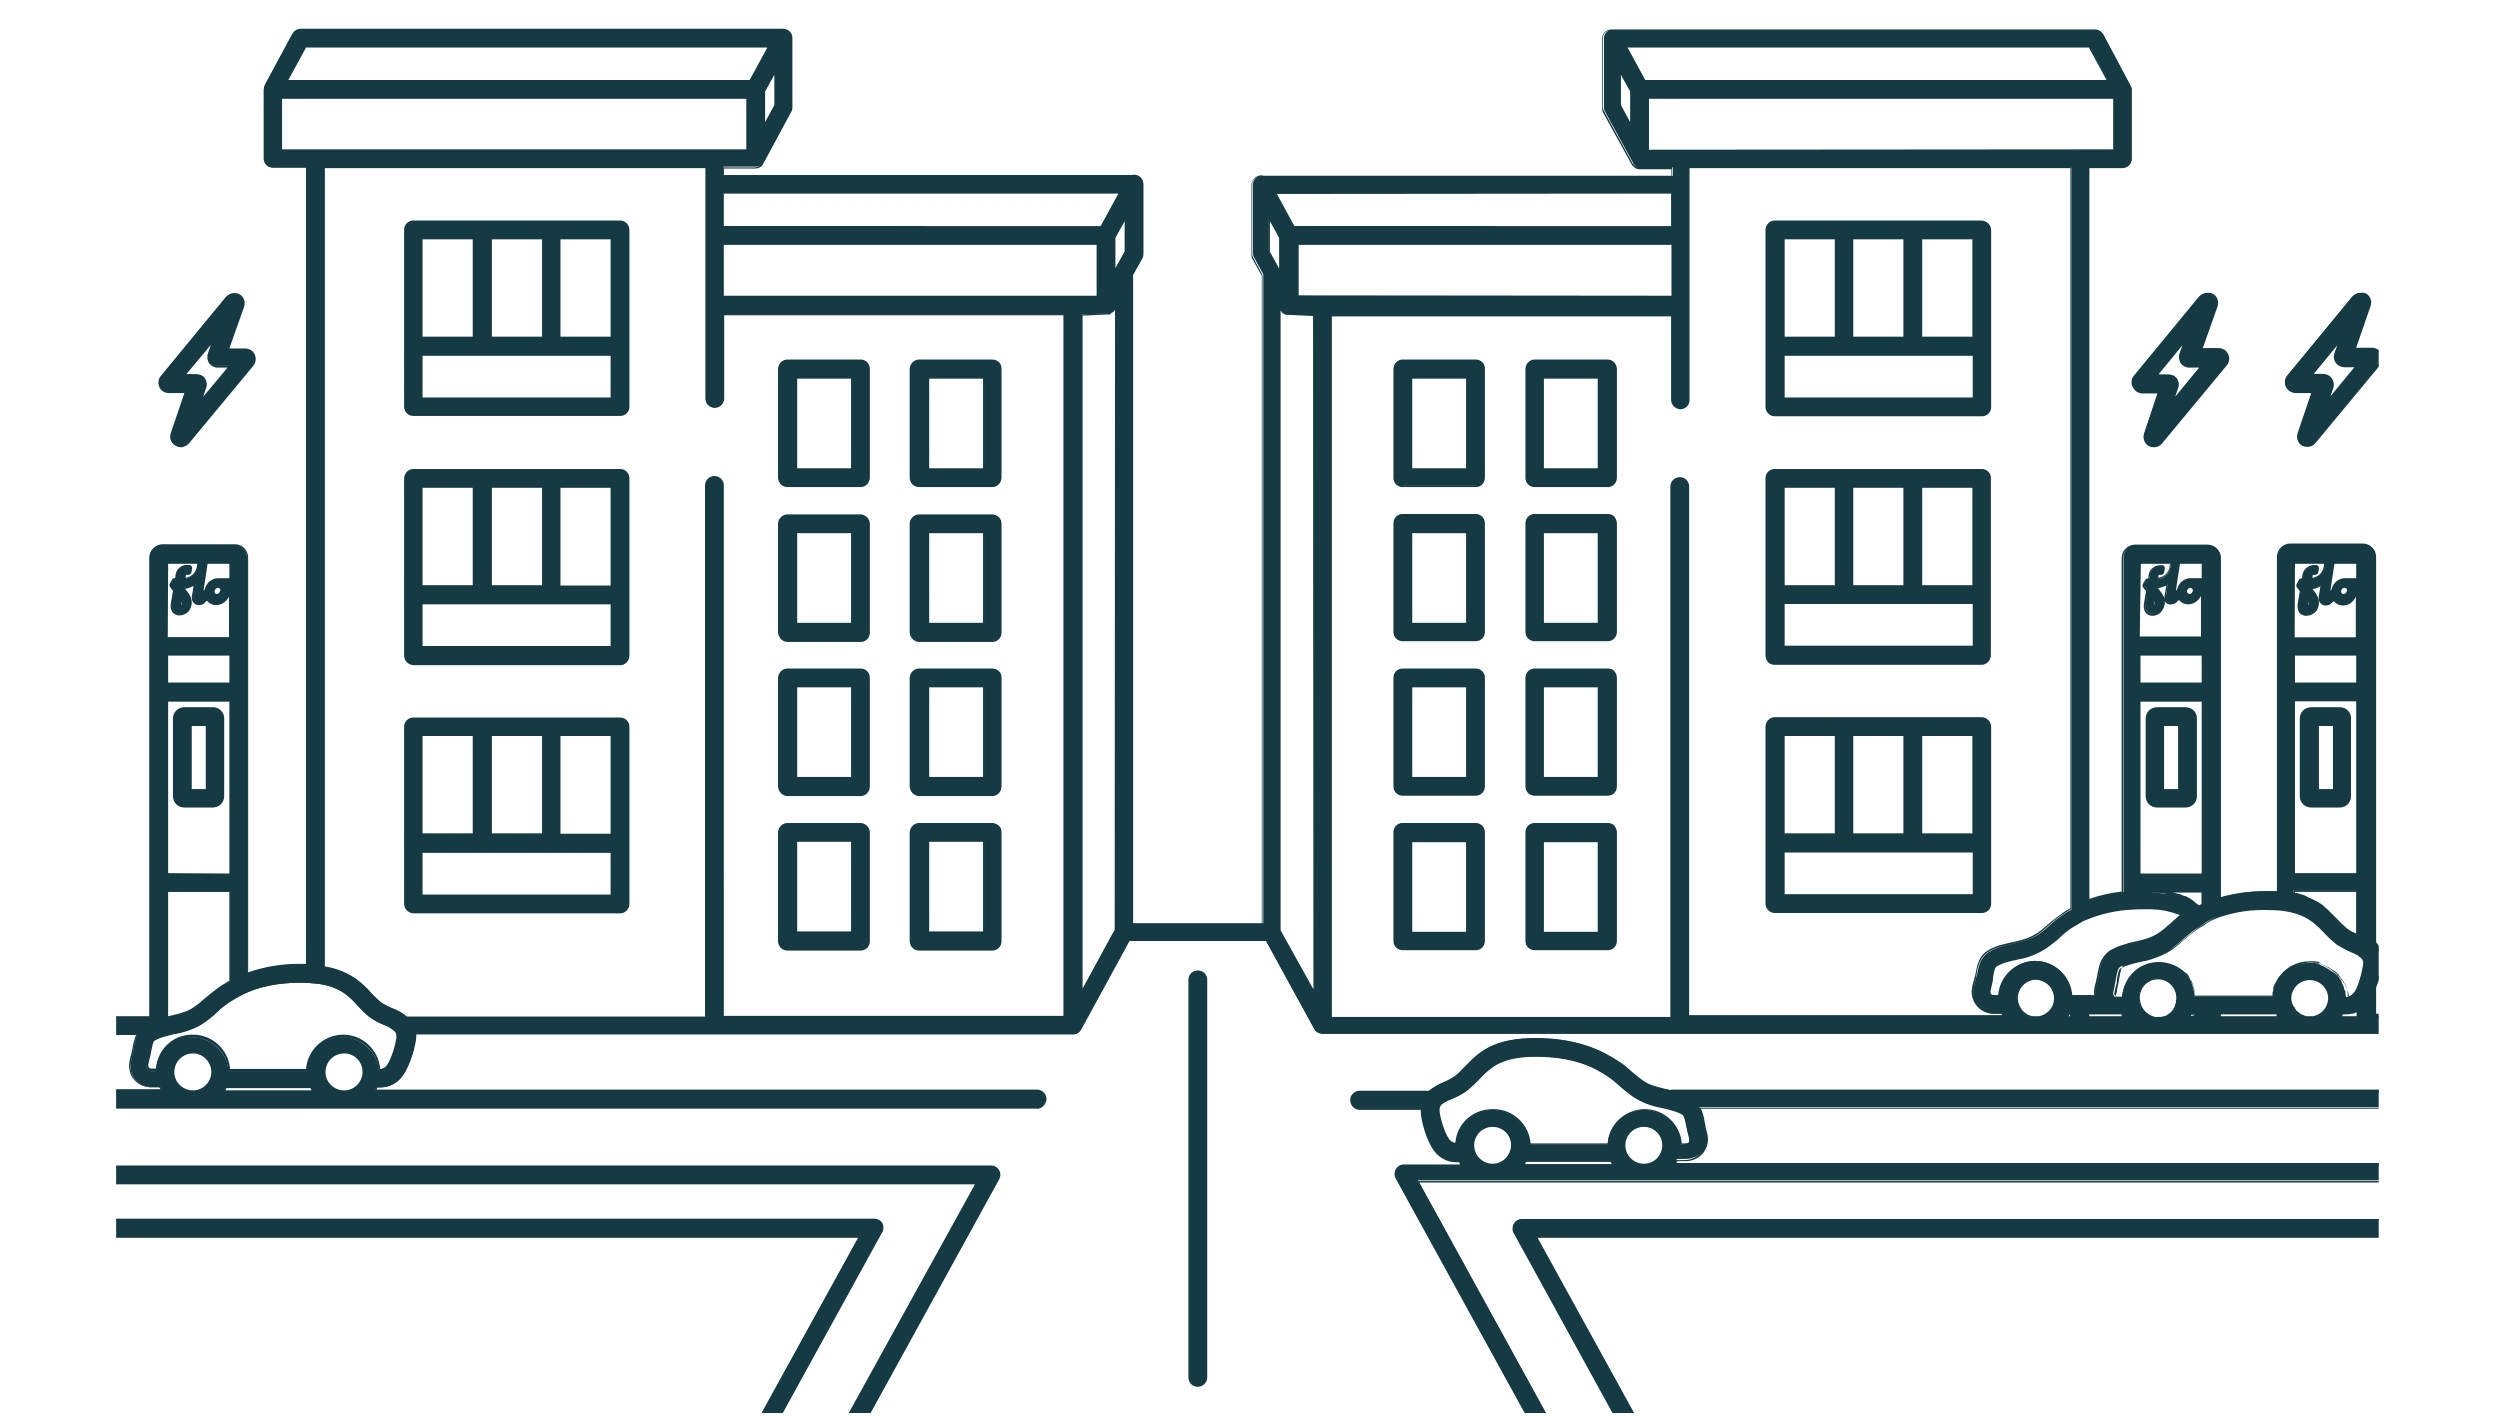
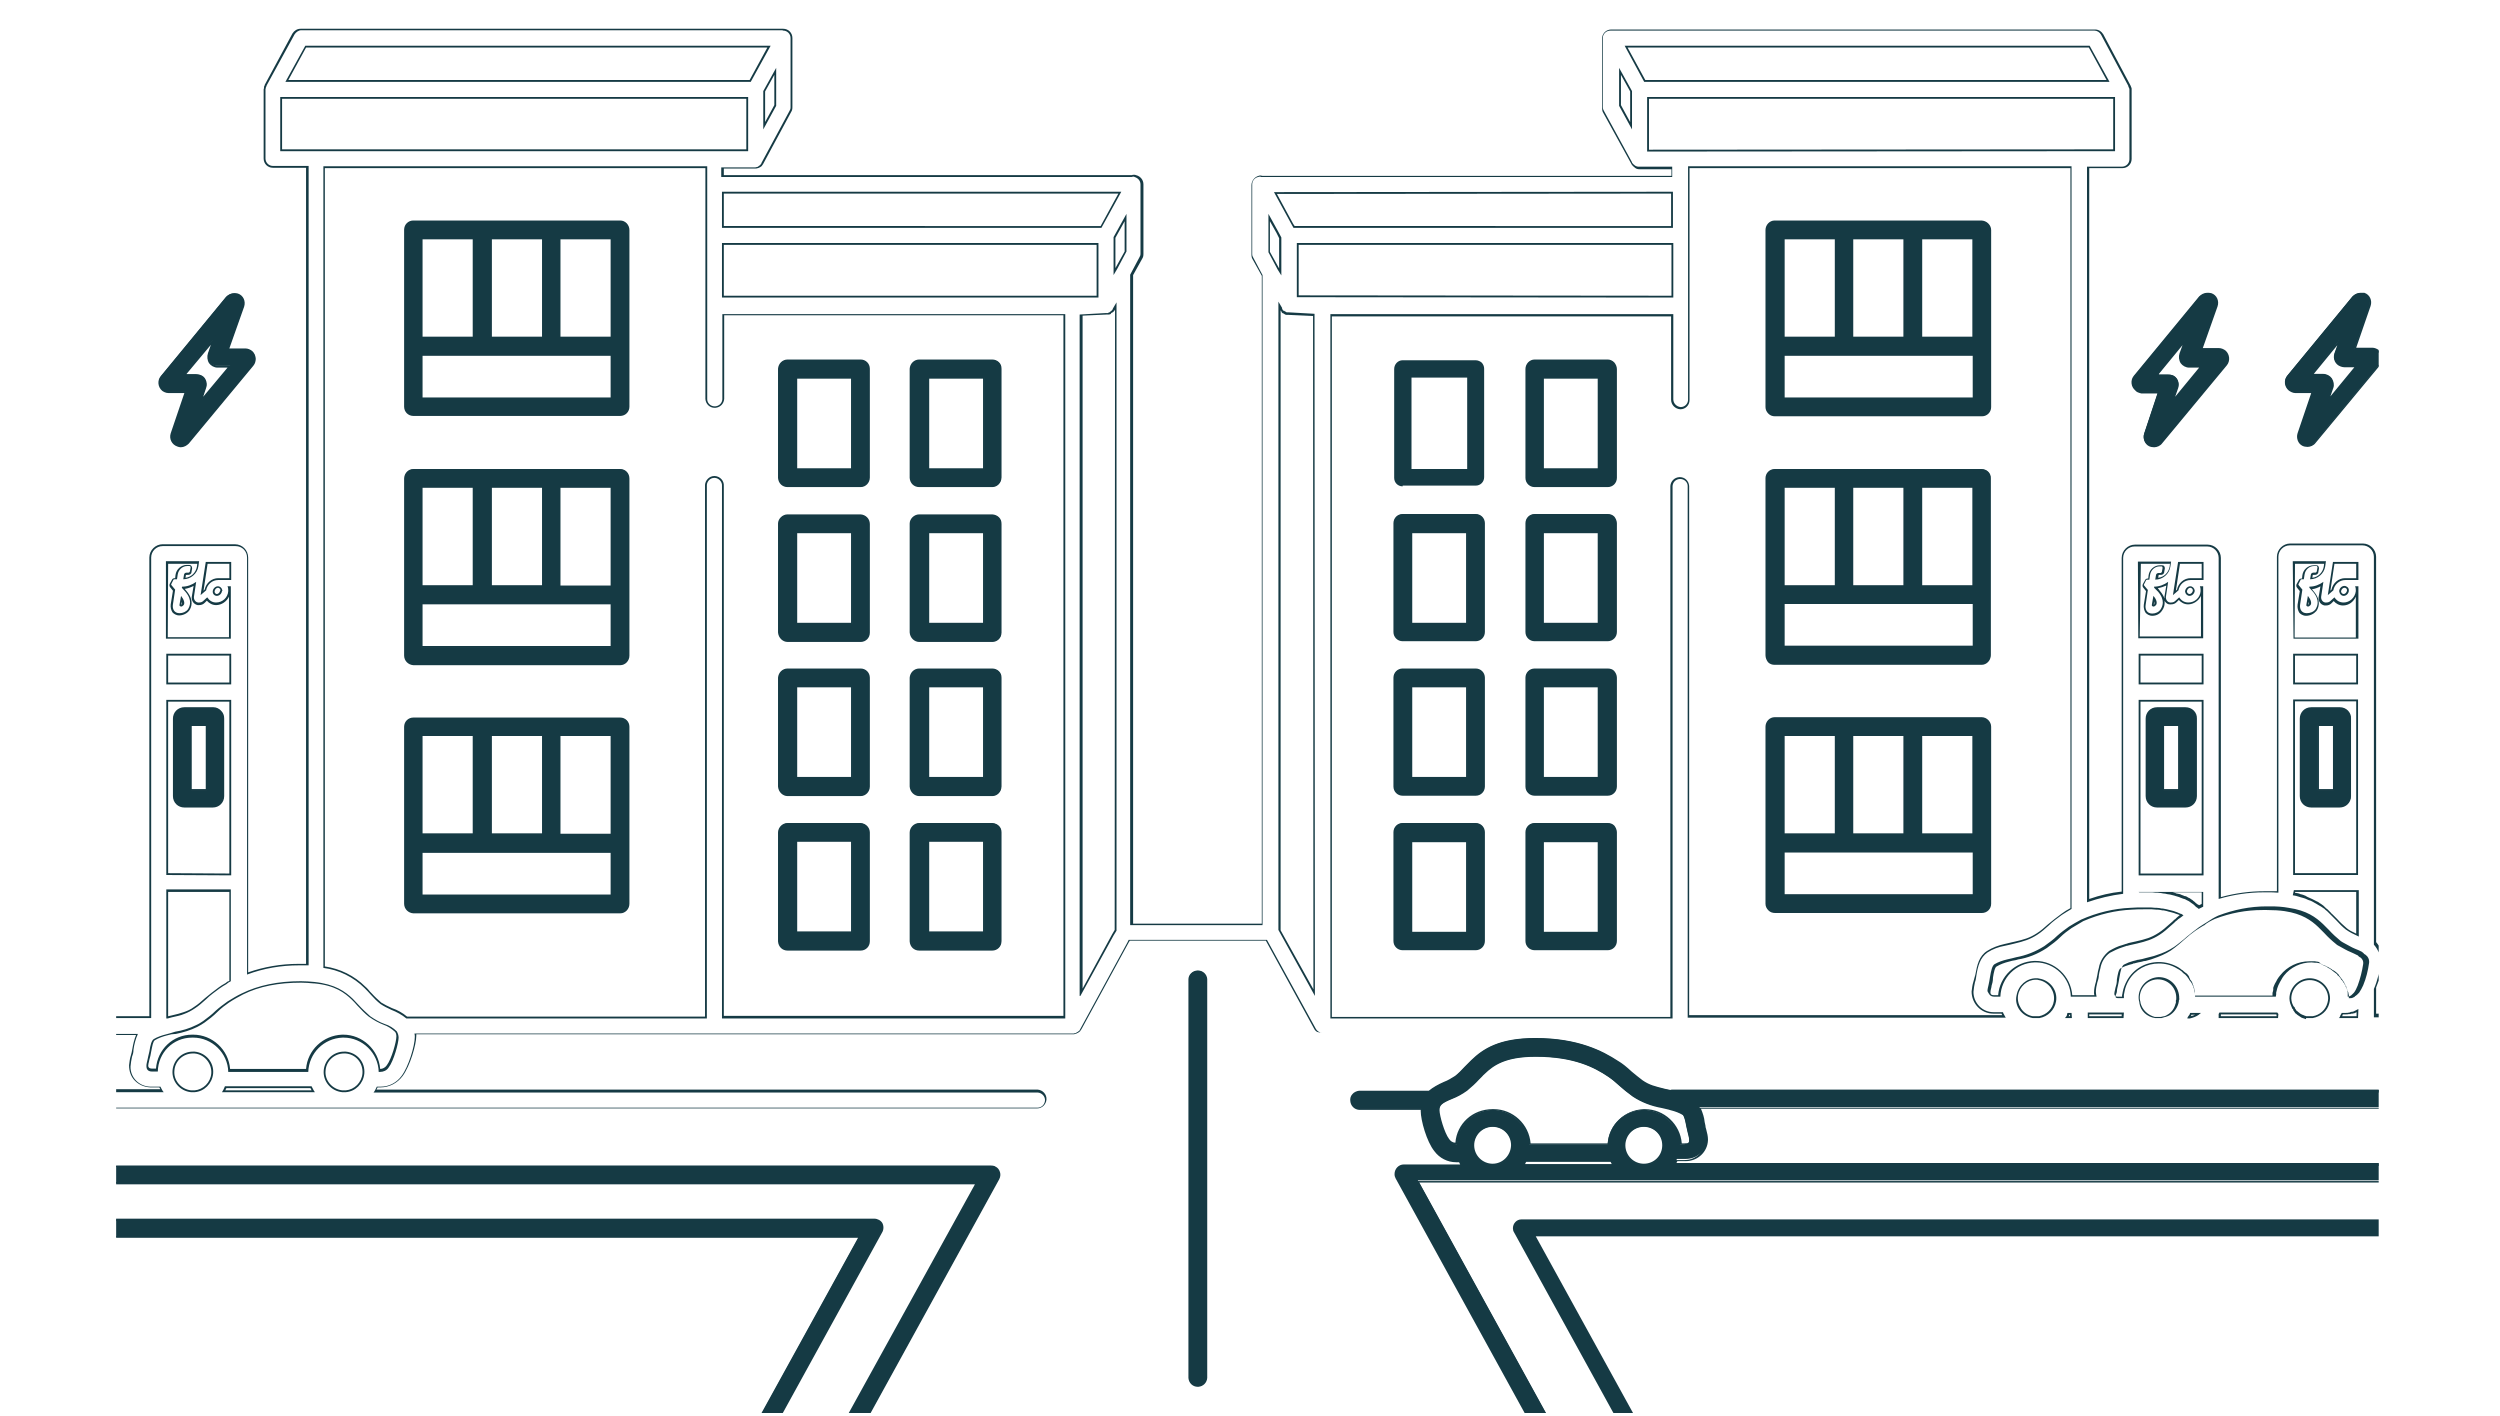
<svg xmlns="http://www.w3.org/2000/svg" xmlns:xlink="http://www.w3.org/1999/xlink" version="1.1" id="Layer_1" x="0px" y="0px" viewBox="0 0 678 384" style="enable-background:new 0 0 678 384;" xml:space="preserve">
  <style type="text/css">
	.st0{clip-path:url(#SVGID_00000114769441830460455410000005770583699297362607_);}
	.st1{fill:#153A44;stroke:#153A44;stroke-miterlimit:10;}
	.st2{fill:#153A44;}
	.st3{clip-path:url(#SVGID_00000114769441830460455410000005770583699297362607_);fill:#FFFFFF;}
	.st4{clip-path:url(#SVGID_00000079463432928878775490000017327158476938288276_);}
	.st5{clip-path:url(#SVGID_00000174568595100663294660000012717867540528402304_);}
	.st6{clip-path:url(#SVGID_00000165915438967508610280000013053054379874666683_);}
</style>
  <g>
    <defs>
      <rect id="SVGID_00000059296914653906608340000001286385159801509035_" x="31.5" y="-8" width="613.6" height="391.2" />
    </defs>
    <clipPath id="SVGID_00000181810015645853041170000001406080984621145991_">
      <use xlink:href="#SVGID_00000059296914653906608340000001286385159801509035_" style="overflow:visible;" />
    </clipPath>
    <g style="clip-path:url(#SVGID_00000181810015645853041170000001406080984621145991_);">
      <path class="st2" d="M50,218.8c-1.6,0-2.9-1.3-2.9-2.9v-21c0-1.6,1.3-2.9,2.9-2.9h7.7c0.8,0,1.6,0.3,2.2,0.9    c0.5,0.6,0.8,1.3,0.7,2l0,21c0,1.6-1.2,2.9-2.9,2.9H50z M56.1,214.3v-17.6h-4.3v17.6H56.1z" />
      <path class="st2" d="M57.9,192.3C57.9,192.3,57.8,192.3,57.9,192.3C57.8,192.3,57.9,192.3,57.9,192.3 M57.8,192.3    c1.5,0,2.7,1.2,2.6,2.6v21c0,1.5-1.1,2.6-2.6,2.6H50c-1.5,0-2.6-1.1-2.6-2.6v-21c0-1.5,1.1-2.6,2.6-2.6H57.8 M51.5,214.5h4.8    v-18.1h-4.8V214.5 M57.9,191.8L57.9,191.8H50c-1.8,0-3.1,1.4-3.1,3.1v21c0,1.8,1.4,3.1,3.1,3.1h7.7c1.8,0,3.1-1.4,3.1-3.1v-21    c0-0.8-0.2-1.5-0.8-2.1C59.5,192.2,58.7,191.8,57.9,191.8L57.9,191.8L57.9,191.8z M52,196.9h3.8V214H52V196.9L52,196.9z" />
    </g>
    <g style="clip-path:url(#SVGID_00000181810015645853041170000001406080984621145991_);">
      <path class="st2" d="M49,121.1c-0.3,0-0.6-0.1-0.8-0.2c-0.7-0.2-1.2-0.7-1.5-1.3c-0.3-0.6-0.4-1.3-0.1-2l3.8-11.3h-4.7    c-0.7,0-1.3-0.4-1.6-0.6c-1.1-0.9-1.3-2.6-0.4-3.7l17.7-21.5c0.6-0.6,1.3-0.9,2.1-0.9c0.3,0,0.6,0.1,0.9,0.2    c0.7,0.2,1.2,0.7,1.5,1.3c0.3,0.6,0.3,1.3,0.1,2l-4.1,11.6h4.7c0.6,0,1.2,0.2,1.7,0.6c1.1,1,1.2,2.6,0.3,3.7L51,120.2    C50.5,120.8,49.8,121.1,49,121.1L49,121.1z M53.3,101.6c0.2,0,0.5,0,0.8,0.1c1.4,0.5,2.1,2,1.7,3.3l-1.2,3.6l7.8-9.4H59    c-0.9,0-1.7-0.4-2.1-1.1c-0.5-0.7-0.6-1.6-0.3-2.4l1.3-3.6l-7.8,9.4H53.3z" />
      <path class="st2" d="M63.5,80c0.3,0,0.5,0,0.8,0.1c1.2,0.4,1.8,1.8,1.4,3l-4.2,12h5.1c0.5,0,1.1,0.2,1.5,0.5    c1,0.9,1.1,2.4,0.3,3.3L50.8,120c-0.5,0.5-1.1,0.8-1.8,0.8c-0.2,0-0.5,0-0.7-0.1c-1.2-0.4-1.9-1.8-1.5-3l4-11.6h-5    c-0.5,0-1.1-0.3-1.4-0.5c-1.1-0.9-1.1-2.4-0.4-3.3l17.7-21.5C62.2,80.3,62.8,80,63.5,80 M49.5,101.9h3.8c0.2,0,0.4,0,0.7,0.1    c1.2,0.4,1.9,1.8,1.5,3l-1.7,4.9l9-10.8H59c-0.8,0-1.5-0.4-1.9-1c-0.4-0.6-0.5-1.5-0.3-2.2l1.8-4.9L49.5,101.9 M63.5,79.5    c-0.8,0-1.6,0.4-2.2,1l-17.7,21.5c-1,1.2-0.8,3,0.4,4c0.3,0.2,0.9,0.6,1.7,0.6h4.3l-3.7,10.9c-0.5,1.5,0.3,3.1,1.8,3.6    c0.3,0.1,0.6,0.2,0.9,0.2c0.8,0,1.6-0.4,2.2-1l17.5-21.1c1-1.2,0.8-3-0.3-4c-0.5-0.4-1.2-0.7-1.8-0.7h-4.4l4-11.3    c0.5-1.5-0.2-3.1-1.7-3.6C64.2,79.5,63.8,79.5,63.5,79.5L63.5,79.5z M50.6,101.4l6.6-7.9l-0.8,2.3c-0.3,0.9-0.2,1.9,0.3,2.7    c0.5,0.7,1.4,1.2,2.3,1.2h2.7l-6.6,7.9l0.8-2.4c0.3-0.7,0.2-1.5-0.1-2.2c-0.3-0.7-0.9-1.2-1.7-1.4c-0.4-0.1-0.7-0.1-0.9-0.1H50.6    L50.6,101.4z" />
    </g>
    <g style="clip-path:url(#SVGID_00000181810015645853041170000001406080984621145991_);">
      <path class="st2" d="M585,218.8c-1.6,0-2.9-1.2-2.9-2.9v-21c0-1.6,1.2-2.9,2.9-2.9h7.7c1.6,0,2.9,1.3,2.9,2.9v21    c0,1.6-1.3,2.9-2.9,2.9H585z M591,214.3v-17.6h-4.3v17.6H591z" />
      <path class="st2" d="M592.7,192.3c1.5,0,2.6,1.2,2.6,2.6v21c0,1.5-1.1,2.6-2.6,2.6H585c-1.5,0-2.6-1.1-2.6-2.6v-21    c0-1.5,1.1-2.6,2.6-2.6H592.7 M586.4,214.5h4.8v-18.1h-4.8V214.5 M592.7,191.8H585c-1.8,0-3.1,1.4-3.1,3.1v21    c0,1.8,1.4,3.1,3.1,3.1h7.7c1.8,0,3.1-1.4,3.1-3.1v-21C595.9,193.2,594.5,191.8,592.7,191.8L592.7,191.8z M586.9,196.9h3.8V214    h-3.8V196.9L586.9,196.9z" />
    </g>
    <g style="clip-path:url(#SVGID_00000181810015645853041170000001406080984621145991_);">
      <path class="st2" d="M584,121c-0.4,0-0.9-0.1-1.3-0.3c-1.1-0.6-1.6-1.9-1.2-3.1l3.8-11.3h-4.7c-0.8-0.1-1.3-0.4-1.5-0.7    c-1.1-0.9-1.2-2.5-0.3-3.6l17.7-21.5c0.6-0.6,1.3-0.9,2.1-0.9c0.3,0,0.6,0.1,0.9,0.2c1.4,0.5,2,1.9,1.6,3.3l-4.1,11.6h4.7    c0.6,0,1.2,0.2,1.7,0.6c1.1,1,1.2,2.6,0.3,3.7l-17.5,21.1C585.6,120.7,584.8,121,584,121z M588.2,101.6c0.2,0,0.5,0,0.8,0.1    c0.7,0.2,1.2,0.7,1.5,1.3c0.3,0.6,0.4,1.3,0.1,2l-1.2,3.6l7.7-9.3h-3.3c-0.9,0-1.7-0.4-2.1-1.1c-0.5-0.7-0.6-1.6-0.3-2.4l1.3-3.6    l-7.6,9.4H588.2z" />
      <path class="st2" d="M598.6,79.9c0.3,0,0.5,0,0.8,0.1c1.2,0.4,1.8,1.8,1.4,3l-4.2,12h5.1c0.5,0,1.1,0.2,1.5,0.5    c1,0.9,1.1,2.4,0.3,3.3l-17.5,21.1c-0.4,0.5-1.1,0.9-1.8,0.9c-0.4,0-0.8-0.1-1.1-0.3c-1-0.5-1.4-1.8-1.1-2.8l3.9-11.6h-5    c-0.5-0.1-1.1-0.3-1.3-0.6c-1.1-0.9-1.1-2.4-0.4-3.3l17.7-21.5C597.2,80.2,597.9,79.9,598.6,79.9 M584.5,101.9h3.7    c0.2,0,0.4,0,0.7,0.1c1.2,0.4,1.9,1.8,1.5,3l-1.7,4.9l8.9-10.8h-3.8c-0.8,0-1.5-0.4-1.9-1s-0.5-1.5-0.3-2.2l1.8-4.9L584.5,101.9     M598.6,79.4c-0.8,0-1.6,0.4-2.2,1l-17.7,21.5c-1,1.2-0.8,3,0.4,4c0.3,0.4,0.8,0.6,1.6,0.8l0.1,0h4.3l-3.6,10.9    c-0.4,1.3,0.1,2.8,1.3,3.4c0.4,0.2,0.9,0.3,1.4,0.3c0.8,0,1.7-0.4,2.2-1.1l17.5-21.1c1-1.2,0.8-3-0.3-4c-0.5-0.4-1.2-0.7-1.8-0.7    h-4.4l4-11.3c0.5-1.5-0.2-3.1-1.7-3.6C599.2,79.4,598.9,79.4,598.6,79.4L598.6,79.4z M585.5,101.4l6.4-7.8l-0.8,2.2    c-0.3,0.9-0.2,1.9,0.3,2.7c0.5,0.7,1.4,1.2,2.3,1.2h2.7l-6.5,7.9l0.8-2.3c0.3-0.7,0.2-1.5-0.1-2.2c-0.3-0.7-0.9-1.2-1.7-1.4    c-0.4-0.1-0.7-0.1-0.9-0.1H585.5L585.5,101.4z" />
    </g>
    <g style="clip-path:url(#SVGID_00000181810015645853041170000001406080984621145991_);">
      <path class="st2" d="M626.9,218.8c-1.6,0-2.9-1.2-2.9-2.9v-21c0-1.6,1.2-2.9,2.9-2.9h7.7c1.6,0,2.9,1.3,2.9,2.9v21    c0,1.6-1.3,2.9-2.9,2.9H626.9z M632.9,214.3v-17.6h-4.3v17.6H632.9z" />
      <path class="st2" d="M634.6,192.3L634.6,192.3C634.6,192.3,634.6,192.3,634.6,192.3 M634.6,192.3c1.5,0,2.6,1.2,2.6,2.6v21    c0,1.5-1.1,2.6-2.6,2.6h-7.7c-1.5,0-2.6-1.1-2.6-2.6v-21c0-1.5,1.1-2.6,2.6-2.6H634.6 M628.4,214.5h4.8v-18.1h-4.8V214.5     M634.6,191.8L634.6,191.8h-7.8c-1.8,0-3.1,1.4-3.1,3.1v21c0,1.8,1.4,3.1,3.1,3.1h7.7c1.8,0,3.1-1.4,3.1-3.1v-21    C637.7,193.2,636.3,191.8,634.6,191.8L634.6,191.8L634.6,191.8z M628.9,196.9h3.8V214h-3.8V196.9L628.9,196.9z" />
    </g>
    <g style="clip-path:url(#SVGID_00000181810015645853041170000001406080984621145991_);">
      <path class="st2" d="M625.8,121c-0.4,0-0.9-0.1-1.3-0.3c-1.1-0.6-1.6-1.9-1.2-3.1l3.8-11.3h-4.7c-0.7,0-1.3-0.4-1.7-0.7    c-1.1-0.9-1.3-2.6-0.4-3.7l17.7-21.5c0.6-0.6,1.3-0.9,2.1-0.9c0.3,0,0.6,0.1,0.9,0.2c1.4,0.5,2,1.9,1.6,3.3l-4,11.6h4.7    c0.6,0,1.2,0.2,1.7,0.6c1.1,1,1.2,2.6,0.3,3.7l-17.5,21.1C627.3,120.7,626.6,121,625.8,121z M630.2,101.6c0.8,0,1.6,0.4,2,1.1    c0.5,0.7,0.7,1.6,0.4,2.3l-1.2,3.6l7.7-9.3h-3.3c-0.4,0-0.7-0.1-1-0.2c-1.4-0.5-2.1-1.9-1.6-3.3l1.3-3.6l-7.6,9.4H630.2z" />
      <path class="st2" d="M640.2,79.9c0.3,0,0.5,0,0.8,0.1c1.2,0.4,1.8,1.8,1.4,3l-4.1,12h5.1c0.5,0,1.1,0.2,1.5,0.5    c1,0.9,1.1,2.4,0.3,3.3l-17.5,21.1c-0.4,0.5-1.1,0.9-1.8,0.9c-0.4,0-0.8-0.1-1.1-0.3c-1-0.5-1.4-1.8-1.1-2.8l4-11.6h-5    c-0.5,0-1.1-0.3-1.5-0.6c-1.1-0.9-1.1-2.4-0.4-3.3l17.7-21.5C638.9,80.2,639.5,79.9,640.2,79.9 M626.4,101.9h3.8    c0.7,0,1.4,0.4,1.8,1s0.6,1.4,0.4,2.1l-1.7,4.9l8.9-10.8h-3.8c-0.4,0-0.6-0.1-0.9-0.2c-1.2-0.4-1.8-1.8-1.4-3l1.8-4.9L626.4,101.9     M640.2,79.4c-0.8,0-1.6,0.4-2.2,1l-17.7,21.5c-1,1.2-0.8,3,0.4,4c0.4,0.3,1.1,0.7,1.8,0.7h4.3l-3.7,10.9    c-0.4,1.3,0.1,2.8,1.3,3.4c0.4,0.2,0.9,0.3,1.4,0.3c0.8,0,1.7-0.4,2.2-1.1l17.5-21.1c1-1.2,0.8-3-0.3-4c-0.5-0.4-1.2-0.7-1.8-0.7    H639l3.9-11.3c0.5-1.5-0.2-3.1-1.7-3.6C640.9,79.4,640.6,79.4,640.2,79.4L640.2,79.4z M627.5,101.4l6.4-7.8l-0.8,2.2    c-0.5,1.5,0.2,3.1,1.7,3.6c0.3,0.1,0.6,0.2,1,0.2h2.7l-6.5,7.9l0.8-2.3c0.3-0.8,0.1-1.8-0.4-2.6c-0.5-0.7-1.4-1.2-2.3-1.2H627.5    L627.5,101.4z" />
    </g>
    <g style="clip-path:url(#SVGID_00000181810015645853041170000001406080984621145991_);">
      <path class="st2" d="M4,218.9c-1.6-0.1-2.9-1.4-2.9-2.9v-21c0-1.6,1.2-2.9,2.9-2.9h7.7c1.6,0,2.9,1.2,2.9,2.9v21    c0,1.6-1.2,2.9-2.9,2.9H4z M10.1,214.3v-17.6H5.7v17.6H10.1z" />
      <path class="st2" d="M11.7,192.4c1.5,0,2.6,1.1,2.6,2.6v21c0,1.5-1.1,2.6-2.6,2.6H4c-1.4-0.1-2.6-1.2-2.6-2.6v-21    c0-1.5,1.1-2.6,2.6-2.6H11.7 M5.5,214.5h4.8v-18.1H5.5V214.5 M11.7,191.9H4c-1.8,0-3.1,1.4-3.1,3.1v21c0,1.6,1.4,3,3.1,3.1l7.8,0    c1.8,0,3.1-1.4,3.1-3.1v-21C14.9,193.2,13.5,191.9,11.7,191.9L11.7,191.9z M6,196.9h3.8V214H6V196.9L6,196.9z" />
    </g>
    <g style="clip-path:url(#SVGID_00000181810015645853041170000001406080984621145991_);">
      <path class="st2" d="M2.9,121.1c-0.3,0-0.6-0.1-0.9-0.2c-1.4-0.5-2-1.9-1.6-3.3l3.8-11.3h-4.7c-0.6,0-1.2-0.3-1.6-0.6    c-1.1-1-1.3-2.6-0.4-3.7l17.7-21.5c0.6-0.6,1.3-0.9,2.1-0.9c0.3,0,0.6,0.1,0.9,0.2c1.4,0.5,2,1.9,1.6,3.3l-4.1,11.6h4.7    c0.6,0,1.2,0.2,1.7,0.6c1.1,0.9,1.3,2.6,0.4,3.7L5,120.2C4.4,120.8,3.6,121.1,2.9,121.1L2.9,121.1z M7.1,101.6    c0.2,0,0.5,0,0.8,0.1c1.4,0.5,2.1,2,1.7,3.3l-1.2,3.6l7.8-9.4h-3.2c-0.3,0-0.6-0.1-0.9-0.2c-1.4-0.5-2.1-1.9-1.6-3.3l1.3-3.6    L4,101.6H7.1z" />
      <path class="st2" d="M17.4,80c0.3,0,0.5,0,0.8,0.1c1.2,0.4,1.8,1.8,1.4,3l-4.2,12h5.1c0.5,0,1.1,0.2,1.5,0.5    c1.1,0.9,1.1,2.4,0.4,3.3L4.8,120c-0.5,0.5-1.2,0.8-1.9,0.8c-0.3,0-0.5,0-0.8-0.1c-1.2-0.4-1.8-1.8-1.4-3l4-11.6h-5    c-0.5,0-1.1-0.3-1.5-0.5c-1.1-0.9-1.1-2.4-0.4-3.3l17.7-21.5C16,80.3,16.7,80,17.4,80 M3.5,101.9h3.7c0.2,0,0.4,0,0.7,0.1    c1.2,0.4,1.9,1.8,1.5,3l-1.7,4.9l9-10.8h-3.8c-0.3,0-0.5-0.1-0.8-0.2c-1.2-0.4-1.8-1.8-1.4-3l1.8-4.9L3.5,101.9 M17.4,79.5    c-0.8,0-1.6,0.4-2.2,1l-17.7,21.5c-1,1.2-0.8,3,0.4,4l0.1,0c0.5,0.3,1.1,0.6,1.8,0.6H4l-3.7,10.9c-0.5,1.5,0.2,3.1,1.7,3.6    c0.3,0.1,0.6,0.2,0.9,0.2c0.8,0,1.6-0.4,2.2-1l17.5-21.1c1-1.2,0.8-3-0.4-4c-0.5-0.4-1.2-0.6-1.8-0.6H16l4-11.3    c0.5-1.5-0.2-3.1-1.7-3.6C18,79.5,17.7,79.5,17.4,79.5L17.4,79.5z M4.5,101.4l6.5-7.9l-0.8,2.2c-0.5,1.5,0.2,3.1,1.7,3.6    c0.3,0.1,0.6,0.2,1,0.2h2.7L9,107.5l0.8-2.4c0.3-0.7,0.2-1.5-0.1-2.2c-0.3-0.7-0.9-1.2-1.7-1.4c-0.4-0.1-0.7-0.1-0.9-0.1H4.5    L4.5,101.4z" />
    </g>
    <g style="clip-path:url(#SVGID_00000181810015645853041170000001406080984621145991_);">
      <path class="st2" d="M213.6,131.9c-1.2,0-2.3-1-2.4-2.3l0-29.6c0.1-1.3,1.1-2.3,2.4-2.3h19.8c1.3,0,2.3,1,2.3,2.3v29.5    c0,1.3-1,2.4-2.3,2.4H213.6z M231.1,127.2v-24.8h-15.1v24.8H231.1z" />
      <path class="st2" d="M233.4,98c1.1,0,2,0.9,2,2v29.5c0,1.1-0.9,2.1-2,2.1h-19.8c-1.1,0-2-0.9-2.1-2V100c0.1-1.1,1-2,2.1-2H233.4     M215.7,127.5h15.6v-25.3h-15.6V127.5 M233.4,97.5h-19.8c-1.4,0-2.5,1.1-2.6,2.5l0,29.6c0.1,1.5,1.2,2.5,2.6,2.5h19.8    c1.4,0,2.5-1.2,2.5-2.6V100C235.9,98.6,234.8,97.5,233.4,97.5L233.4,97.5z M216.2,102.7h14.6V127h-14.6V102.7L216.2,102.7z" />
    </g>
    <g style="clip-path:url(#SVGID_00000181810015645853041170000001406080984621145991_);">
      <path class="st2" d="M249.4,131.9c-1.2,0-2.3-1-2.4-2.3l0-29.6c0.1-1.3,1.1-2.3,2.4-2.3h19.8c1.3,0,2.3,1,2.3,2.3v29.5    c0,1.3-1,2.4-2.3,2.4H249.4z M266.9,127.2v-24.8h-15.1v24.8H266.9z" />
      <path class="st2" d="M269.1,98c1.1,0,2,0.9,2,2v29.5c0,1.1-0.9,2.1-2,2.1h-19.8c-1.1,0-2-0.9-2.1-2V100c0.1-1.1,1-2,2.1-2H269.1     M251.5,127.5h15.6v-25.3h-15.6V127.5 M269.1,97.5h-19.8c-1.4,0-2.5,1.1-2.6,2.5l0,29.6c0.1,1.5,1.2,2.5,2.6,2.5h19.8    c1.4,0,2.5-1.2,2.5-2.6V100C271.7,98.6,270.5,97.5,269.1,97.5L269.1,97.5z M252,102.7h14.6V127H252V102.7L252,102.7z" />
    </g>
    <g style="clip-path:url(#SVGID_00000181810015645853041170000001406080984621145991_);">
      <path class="st2" d="M213.6,173.8c-1.2,0-2.3-1-2.4-2.3l0-29.5c0-1.2,1.1-2.3,2.4-2.3h19.8c1.3,0.1,2.3,1.1,2.3,2.4v29.5    c0,1.3-1,2.3-2.3,2.3H213.6z M231.1,169.2v-24.8h-15.1v24.8H231.1z" />
      <path class="st2" d="M233.4,140c1.1,0.1,2,1,2,2.1v29.5c0,1.1-0.9,2-2,2h-19.8c-1.1,0-2-1-2.1-2.1V142c0-1.1,1-2,2.1-2H233.4     M215.7,169.4h15.6v-25.3h-15.6V169.4 M233.4,139.5h-19.8c-1.4,0-2.6,1.2-2.6,2.5v29.5c0.1,1.5,1.3,2.6,2.6,2.6h19.8    c1.4,0,2.5-1.1,2.5-2.5v-29.5C235.9,140.7,234.8,139.6,233.4,139.5L233.4,139.5L233.4,139.5z M216.2,144.6h14.6v24.3h-14.6V144.6    L216.2,144.6z" />
    </g>
    <g style="clip-path:url(#SVGID_00000181810015645853041170000001406080984621145991_);">
      <path class="st2" d="M249.4,173.8c-1.2,0-2.3-1-2.4-2.3l0-29.5c0-1.2,1.1-2.3,2.4-2.3h19.8c1.3,0.1,2.3,1.1,2.3,2.4v29.5    c0,1.3-1,2.3-2.3,2.3H249.4z M266.9,169.2v-24.8h-15.1v24.8H266.9z" />
      <path class="st2" d="M269.1,140c1.1,0.1,2,1,2,2.1v29.5c0,1.1-0.9,2-2,2h-19.8c-1.1,0-2-1-2.1-2.1V142c0-1.1,1-2,2.1-2H269.1     M251.5,169.4h15.6v-25.3h-15.6V169.4 M269.1,139.5h-19.8c-1.4,0-2.6,1.2-2.6,2.5v29.5c0.1,1.5,1.3,2.6,2.6,2.6h19.8    c1.4,0,2.5-1.1,2.5-2.5v-29.5C271.7,140.7,270.6,139.6,269.1,139.5L269.1,139.5L269.1,139.5z M252,144.6h14.6v24.3H252V144.6    L252,144.6z" />
    </g>
    <g style="clip-path:url(#SVGID_00000181810015645853041170000001406080984621145991_);">
      <path class="st2" d="M213.6,215.6c-1.2,0-2.3-1-2.4-2.3l0-29.5c0.1-1.3,1.1-2.3,2.4-2.3h19.8c1.3,0,2.3,1,2.3,2.3v29.5    c0,1.3-1,2.4-2.3,2.4H213.6z M231.1,211v-24.8h-15.1V211H231.1z" />
      <path class="st2" d="M233.4,181.8c1.1,0,2,0.9,2,2v29.5c0,1.1-0.9,2.1-2,2.1h-19.8c-1.1,0-2-1-2.1-2.1v-29.5c0.1-1.1,1-2,2.1-2    H233.4 M215.7,211.3h15.6v-25.3h-15.6V211.3 M233.4,181.3h-19.8c-1.4,0-2.5,1.1-2.6,2.5l0,29.5c0.1,1.5,1.3,2.6,2.6,2.6h19.8    c1.4,0,2.5-1.2,2.5-2.6v-29.5C235.9,182.4,234.8,181.3,233.4,181.3L233.4,181.3z M216.2,186.4h14.6v24.3h-14.6V186.4L216.2,186.4z    " />
    </g>
    <g style="clip-path:url(#SVGID_00000181810015645853041170000001406080984621145991_);">
      <path class="st2" d="M249.4,215.6c-1.2,0-2.3-1-2.4-2.3l0-29.5c0.1-1.3,1.1-2.3,2.4-2.3h19.8c1.3,0,2.3,1,2.3,2.3v29.5    c0,1.3-1,2.4-2.3,2.4H249.4z M266.9,211v-24.8h-15.1V211H266.9z" />
      <path class="st2" d="M269.1,181.8c1.1,0,2,0.9,2,2v29.5c0,1.1-0.9,2.1-2,2.1h-19.8c-1.1,0-2-1-2.1-2.1v-29.5c0.1-1.1,1-2,2.1-2    H269.1 M251.5,211.3h15.6v-25.3h-15.6V211.3 M269.1,181.3h-19.8c-1.4,0-2.5,1.1-2.6,2.5l0,29.5c0.1,1.5,1.3,2.6,2.6,2.6h19.8    c1.4,0,2.5-1.2,2.5-2.6v-29.5C271.7,182.4,270.5,181.3,269.1,181.3L269.1,181.3z M252,186.4h14.6v24.3H252V186.4L252,186.4z" />
    </g>
    <g style="clip-path:url(#SVGID_00000181810015645853041170000001406080984621145991_);">
      <path class="st2" d="M213.6,257.5c-1.2,0-2.3-1-2.4-2.3l0-29.5c0-1.3,1.1-2.4,2.4-2.4h19.8c1.3,0.1,2.3,1.1,2.3,2.4v29.5    c0,1.3-1,2.3-2.3,2.3H213.6z M231.1,252.9V228h-15.1v24.8H231.1z" />
      <path class="st2" d="M233.4,223.7c1.1,0.1,2,1,2,2.1v29.5c0,1.1-0.9,2-2,2h-19.8c-1.1,0-2-0.9-2.1-2v-29.5c0-1.1,1-2.1,2.1-2.1    H233.4 M215.7,253.1h15.6v-25.3h-15.6V253.1 M233.4,223.2h-19.8c-1.4,0-2.6,1.2-2.6,2.6v29.5c0.1,1.5,1.2,2.5,2.6,2.5h19.8    c1.4,0,2.5-1.1,2.5-2.5v-29.5C235.9,224.4,234.8,223.3,233.4,223.2L233.4,223.2L233.4,223.2z M216.2,228.3h14.6v24.3h-14.6V228.3    L216.2,228.3z" />
    </g>
    <g style="clip-path:url(#SVGID_00000181810015645853041170000001406080984621145991_);">
      <path class="st2" d="M249.4,257.5c-1.2,0-2.3-1-2.4-2.3l0-29.5c0-1.3,1.1-2.4,2.4-2.4h19.8c1.3,0.1,2.3,1.1,2.3,2.4v29.5    c0,1.3-1,2.3-2.3,2.3H249.4z M266.9,252.9V228h-15.1v24.8H266.9z" />
      <path class="st2" d="M269.1,223.7c1.1,0.1,2,1,2,2.1v29.5c0,1.1-0.9,2-2,2h-19.8c-1.1,0-2-0.9-2.1-2v-29.5c0-1.1,1-2.1,2.1-2.1    H269.1 M251.5,253.1h15.6v-25.3h-15.6V253.1 M269.1,223.2h-19.8c-1.4,0-2.6,1.2-2.6,2.6v29.5c0.1,1.5,1.2,2.5,2.6,2.5h19.8    c1.4,0,2.5-1.1,2.5-2.5v-29.5C271.7,224.4,270.6,223.3,269.1,223.2L269.1,223.2L269.1,223.2z M252,228.3h14.6v24.3H252V228.3    L252,228.3z" />
    </g>
    <g style="clip-path:url(#SVGID_00000181810015645853041170000001406080984621145991_);">
      <path class="st2" d="M112.1,112.6c-1.3,0-2.3-1-2.3-2.3v-48c0-1.3,1-2.3,2.3-2.3h56.1c1.3,0,2.3,1.1,2.3,2.4v47.9    c0,1.3-1,2.3-2.3,2.3H112.1z M165.8,108.1l0-11.8h-51.5v11.8H165.8z M165.8,91.6V64.7h-14.1v26.9H165.8z M147.2,91.6V64.7h-14.1    v26.9H147.2z M128.5,91.6V64.7h-14.1v26.9H128.5z" />
      <path class="st2" d="M168.2,60.3c1.1,0,2,1,2,2.1v47.9c0,1.1-0.9,2-2,2h-56.1c-1.1,0-2-0.9-2-2v-48c0-1.1,0.9-2,2-2H168.2     M151.5,91.9h14.6V64.4h-14.6V91.9 M132.9,91.9h14.6V64.4h-14.6V91.9 M114.1,91.9h14.6V64.4h-14.6V91.9 M114.1,108.3h52V96h-52    V108.3 M168.2,59.8h-56.1c-1.4,0-2.5,1.1-2.5,2.5v48c0,1.4,1.1,2.5,2.5,2.5h56.1c1.4,0,2.5-1.1,2.5-2.5V62.4    C170.7,61,169.6,59.8,168.2,59.8L168.2,59.8z M152,64.9h13.6v26.4H152V64.9L152,64.9z M133.4,64.9H147v26.4h-13.6V64.9L133.4,64.9    z M114.6,64.9h13.6v26.4h-13.6V64.9L114.6,64.9z M114.6,96.5h51v11.3h-51V96.5L114.6,96.5z" />
    </g>
    <g style="clip-path:url(#SVGID_00000181810015645853041170000001406080984621145991_);">
      <path class="st2" d="M112.1,180.1c-1.3-0.1-2.3-1.1-2.3-2.4v-48c0-1.3,1-2.4,2.3-2.4h56.1c1.3,0,2.3,1.1,2.3,2.4v48    c0,1.3-1,2.4-2.3,2.4H112.1z M165.8,175.5l0-11.8h-51.5v11.8H165.8z M165.8,159.1v-27h-14.1v27H165.8z M147.2,159V132h-14.1V159    H147.2z M128.5,159V132h-14.1V159H128.5z" />
      <path class="st2" d="M168.2,127.7c1.1,0,2,1,2,2.1v48c0,1.1-0.9,2.1-2,2.1h-56.1c-1.1-0.1-2-1-2-2.1v-48c0-1.1,0.9-2.1,2-2.1    H168.2 M151.5,159.3h14.6v-27.5h-14.6V159.3 M132.9,159.2h14.6v-27.4h-14.6V159.2 M114.1,159.2h14.6v-27.4h-14.6V159.2     M114.1,175.7h52v-12.3h-52V175.7 M168.2,127.2h-56.1c-1.4,0-2.5,1.2-2.5,2.6v48c0,1.4,1.1,2.5,2.5,2.6l56.1,0    c1.4,0,2.5-1.2,2.5-2.6v-48C170.7,128.3,169.6,127.2,168.2,127.2L168.2,127.2z M152,132.3h13.6v26.5H152V132.3L152,132.3z     M133.4,132.3H147v26.4h-13.6V132.3L133.4,132.3z M114.6,132.3h13.6v26.4h-13.6V132.3L114.6,132.3z M114.6,163.9h51v11.3h-51    V163.9L114.6,163.9z" />
    </g>
    <g style="clip-path:url(#SVGID_00000181810015645853041170000001406080984621145991_);">
      <path class="st2" d="M112.1,247.5c-1.3-0.1-2.3-1.1-2.3-2.4v-48c0-1.3,1-2.3,2.3-2.3h56.1c1.3,0,2.3,1,2.3,2.3v48    c0,1.3-1,2.4-2.3,2.4H112.1z M165.8,242.8l0-11.8h-51.5v11.8H165.8z M165.8,226.4v-27h-14.1v27H165.8z M147.2,226.3v-26.9h-14.1    v26.9H147.2z M128.5,226.3v-26.9h-14.1v26.9H128.5z" />
      <path class="st2" d="M168.2,195.1c1.1,0,2,0.9,2,2v48c0,1.1-0.9,2.1-2,2.1h-56.1c-1.1-0.1-2-1-2-2.1v-48c0-1.1,0.9-2,2-2H168.2     M151.5,226.6h14.6v-27.5h-14.6V226.6 M132.9,226.6h14.6v-27.4h-14.6V226.6 M114.1,226.6h14.6v-27.4h-14.6V226.6 M114.1,243.1h52    v-12.3h-52V243.1 M168.2,194.6h-56.1c-1.4,0-2.5,1.1-2.5,2.5v48c0,1.4,1.1,2.5,2.5,2.6l56.1,0c1.4,0,2.5-1.2,2.5-2.6v-48    C170.7,195.7,169.6,194.6,168.2,194.6L168.2,194.6z M152,199.6h13.6v26.5H152V199.6L152,199.6z M133.4,199.6H147v26.4h-13.6V199.6    L133.4,199.6z M114.6,199.6h13.6v26.4h-13.6V199.6L114.6,199.6z M114.6,231.3h51v11.3h-51V231.3L114.6,231.3z" />
    </g>
    <g style="clip-path:url(#SVGID_00000181810015645853041170000001406080984621145991_);">
-       <path class="st2" d="M281.1,300.6l-284,0c-1.2,0-2.3-1.1-2.3-2.4c0-1.2,1-2.3,2.3-2.4l46.9,0c-0.2-0.3-0.4-0.7-0.5-1h-2.6    c-3.2-0.1-5.6-2.6-5.5-5.7c0.1-0.9,0.2-1.8,0.4-2.7c0.2-0.5,0.3-1.1,0.4-1.9c0.2-1.4,0.5-2.7,1.1-4H-3c-1.3,0-2.4-1-2.4-2.3    c0-0.3,0.1-0.5,0.2-0.8c-0.1-0.3-0.2-0.7-0.2-1V151.2c0-1.8,1.5-3.3,3.3-3.3h19.7c1.8,0,3.3,1.5,3.3,3.3v124.7h19.7V151.2    c0-1.8,1.5-3.3,3.3-3.3h19.8c1.9,0,3.3,1.5,3.3,3.3V264c4.4-1.6,9-2.4,13.8-2.4c0.3,0,0.5,0,0.8,0h1.5V45.3H74    c-1.3,0-2.3-1-2.3-2.3V24.2c0-0.1,0-0.1,0-0.2c0-0.1,0-0.2,0-0.2l0.1-0.3c0-0.1,0.1-0.2,0.1-0.3l0-0.1l7.6-13.9    c0.4-0.7,1.2-1.2,2-1.2h130.9c1.3,0,2.3,1,2.3,2.3v18.8c0,0.4-0.1,0.8-0.3,1.1l-7.6,14l0,0.1c0,0-0.1,0.1-0.1,0.1    c-0.1,0.1-0.1,0.2-0.2,0.2c-0.1,0.1-0.2,0.2-0.4,0.3l0,0c-0.1,0.1-0.4,0.2-0.5,0.2c-0.2,0.1-0.4,0.1-0.6,0.1h-8.8v2.3h111.1    c0.1,0,0.3-0.1,0.4-0.1s0.4,0,0.5,0.1c1.1,0.3,1.8,1.2,1.8,2.3v18.8c0,0.4-0.1,0.8-0.3,1.1l-2.5,4.6v176.1h35.4v-176l-2.5-4.6    c-0.2-0.3-0.3-0.7-0.3-1.1V50c0-1,0.7-2,1.8-2.3c0.1,0,0.3-0.1,0.5-0.1s0.4,0,0.5,0.1l111.1,0v-2.3h-8.8c-0.2,0-0.4,0-0.6-0.1l0,0    l-0.2,0c-0.2-0.1-0.3-0.1-0.4-0.2l-0.1-0.1c-0.3-0.2-0.5-0.5-0.7-0.7l0-0.1l-7.6-13.9c-0.2-0.3-0.3-0.7-0.3-1.1V10    c0.2-1.1,1.2-1.9,2.3-1.9c0.1,0,0.2,0,0.4,0l130.6,0c0.8,0,1.6,0.5,2,1.2l7.4,13.9l0,0.1l-0.2,0.1l0.3,0c0,0,0,0.1,0.1,0.1    c0.1,0.1,0.1,0.1,0.1,0.2c0.1,0.1,0.1,0.3,0.1,0.4v18.9c0,1.3-1,2.3-2.3,2.3h-9.2v198.9c3.1-1.1,6.2-1.8,9.3-2.2v-90.8    c0-1.8,1.5-3.3,3.3-3.3h19.7c1.8,0,3.3,1.5,3.3,3.3v92.2c4-1.1,8.1-1.7,12-1.7c0.3,0,0.9,0,0.9,0c0.9,0,1.9,0,2.7,0.1V151    c0-1.8,1.5-3.3,3.3-3.3h19.7c1.8,0,3.3,1.5,3.3,3.3v105c1.2,1.3,1.8,3.1,1.8,4.8c-0.2,2.5-0.8,5-1.8,7.4l0,7.4h8.9    c1.3,0.1,2.3,1.1,2.3,2.4c0,1.3-1,2.4-2.3,2.4H358.7c-0.2,0-0.4,0-0.6-0.1l-0.1,0c-0.1,0-0.1,0-0.2-0.1c-0.1,0-0.2-0.1-0.3-0.1    l-0.1,0c-0.3-0.2-0.6-0.5-0.8-0.8l-13.2-24.1h-37.2l-0.4,0.7L293,279.3c-0.1,0.2-0.2,0.4-0.3,0.5c-0.1,0.1-0.1,0.1-0.2,0.2    c-0.1,0-0.1,0.1-0.1,0.1l-0.1,0.1l0,0c-0.1,0.1-0.4,0.2-0.5,0.2c-0.2,0.1-0.4,0.1-0.6,0.1H112.7c0,0.2,0,0.4,0,0.6    c0,2.4-1.6,8.1-3.7,10.8c-1.3,1.9-3.5,3-5.8,3h-1c-0.2,0.4-0.4,0.7-0.6,1.1h179.7c1.3,0.1,2.3,1.2,2.2,2.5    c-0.1,1.2-1.1,2.2-2.3,2.2C281.2,300.6,281.1,300.6,281.1,300.6z M93.3,285.4c-2.7,0-5,2.1-5.2,4.8c-0.2,2.9,1.9,5.5,4.8,5.7    l0.9,0c2.5-0.2,4.5-2.2,4.8-4.8c0.1-1.4-0.3-2.8-1.2-3.9c-0.9-1.1-2.2-1.7-3.6-1.8C93.6,285.4,93.4,285.4,93.3,285.4z M52.3,285.4    c-2.7,0-5,2.1-5.2,4.8c-0.2,2.9,1.9,5.5,4.8,5.7l0.9,0c2.5-0.2,4.5-2.2,4.8-4.8c0.2-2.9-1.9-5.5-4.8-5.7    C52.6,285.4,52.4,285.4,52.3,285.4z M84.9,295.9c-0.2-0.4-0.4-0.7-0.6-1.1H61.2c-0.2,0.4-0.4,0.7-0.6,1.1H84.9z M103.1,290.4    c0.8,0,1.6-0.4,2.1-1.1c1.3-1.8,2.7-6.6,2.7-7.9c0-0.6-0.2-1.1-0.5-1.5c-0.8-0.8-1.9-1.5-3.1-1.9c-1.3-0.5-2.6-1.2-3.9-2.1    c-1.1-0.9-2-1.8-3.1-3c-0.5-0.6-1.1-1.1-1.6-1.7c-2.1-2-4.9-4-10.4-4.5l-0.2,0c-1.1-0.1-2.2-0.2-3.4-0.2c-6.3,0-11.5,1.1-15.9,3.2    c-1.1,0.5-2.3,1.2-3.8,2.2c-1,0.7-2.1,1.5-3.1,2.5c-1.1,1.1-2.4,2.1-3.5,2.8c-0.6,0.4-1.2,0.8-2,1.2c-1.8,0.9-3.8,1.5-5.8,1.9    l-1.3,0.4l-1.2,0.3c-1.2,0.3-2.3,0.7-3.4,1.3c-0.5,0.3-0.8,1.5-1.1,3.3c-0.2,0.8-0.3,1.5-0.5,2.2c0,0.1-0.1,0.3-0.1,0.5    c-0.1,0.4-0.2,0.8-0.2,1.1c0,0.4,0.2,1.1,1.2,1.1h1.3c0.2-5.2,4.4-9.2,9.6-9.2c0.1,0,0.2,0,0.3,0c5.1,0,9.5,4.2,9.8,9.3h21.2    c0.3-5.2,4.4-9.1,9.5-9.3c0.1,0,0.2,0,0.3,0c5.1,0,9.5,4.2,9.8,9.3H103.1z M593.9,276c0.7-0.2,1.5-0.5,2.2-0.9l0-0.1c0,0,0,0,0,0    h-2.1c0,0.2-0.1,0.4-0.2,0.5l-0.2,0.4l-0.1,0.1H593.9z M453.2,276V131.8c0.1-1.2,1-2.1,2.2-2.2c0.1,0,0.1,0,0.2,0    c1.2,0,2.2,1,2.3,2.2l0,143.9h85.6c0-0.1-0.1-0.2-0.1-0.2c-0.1-0.2-0.2-0.4-0.3-0.5l0-0.1c0,0,0,0,0,0h-2.4    c-3.1,0-5.6-2.6-5.6-5.7c0.1-0.9,0.2-1.8,0.5-2.7c0.1-0.3,0.2-0.7,0.3-1.2c0-0.2,0.1-0.5,0.2-0.7c0.5-2.6,1-4.9,3.1-6.3    c1.4-0.9,3-1.5,4.7-1.9c0.6-0.1,1.2-0.3,1.7-0.4c0.3-0.1,0.6-0.2,0.9-0.2c2.5-0.6,4.2-1.1,6.2-2.3c1.1-0.7,2.1-1.6,3-2.4    c1-1,2.3-2,3.6-2.9c0.8-0.6,1.7-1.1,2.5-1.5V45.4H458v63c0,1.3-1,2.3-2.3,2.3c-1.3-0.1-2.3-1.1-2.3-2.4V85.4H361V276H453.2z     M288.7,276V85.4h-92.5v22.9c-0.1,1.2-1,2.1-2.2,2.2c-0.1,0-0.1,0-0.2,0c-1.2,0-2.2-1-2.3-2.2l0-63H87.9v216.9    c4.2,0.6,8.1,2.5,11.1,5.5c0.3,0.3,0.5,0.5,0.8,0.8c0.3,0.3,0.6,0.6,0.9,0.9c0.9,1,1.8,1.8,2.6,2.5c0.8,0.5,1.7,1.1,2.9,1.5    c1.5,0.6,2.9,1.4,4,2.4h81.2V131.5c0.1-1.2,1.1-2.2,2.3-2.2c0.1,0,0.1,0,0.2,0c0.6,0,1.2,0.3,1.6,0.8c0.4,0.5,0.6,1.1,0.6,1.7    l0,144.2H288.7z M45.5,276l1.1-0.3c1.4-0.3,2.4-0.5,3.3-0.9c1-0.3,1.9-0.8,2.8-1.5c1.1-0.7,2.1-1.6,3-2.4c1.1-1,2.3-1.9,3.6-2.9    c0.6-0.4,1.3-0.9,2-1.2l0.5-0.3l0.6-0.3v-24.5H45.4V276H45.5z M624.8,275.7c0,0,0.1,0,0.2,0.1l0.4,0.1l1.8,0    c2.1-0.3,3.7-1.8,4.2-3.9c0.1-0.4,0.2-0.8,0.2-1.3c0-2.9-2.3-5.2-5.2-5.2c-2.9,0-5.2,2.3-5.2,5.2c0,0.4,0.1,0.8,0.2,1.3    c0.2,0.5,0.3,1,0.6,1.4c0,0,0,0,0,0c0.1,0,0.2,0.1,0.2,0.3c0,0.1,0,0.1,0.1,0.2l0.4,0.6l0.2,0.1l0.2,0.2c0.1,0.1,0.2,0.1,0.3,0.2    l0.8,0.5l0.2,0.1L624.8,275.7C624.8,275.7,624.8,275.7,624.8,275.7z M552.1,265.6c-2.5,0-4.6,1.8-5.1,4.4    c-0.2,1.3,0.1,2.6,0.8,3.8c0.8,1.2,2,1.9,3.4,2.2l1.7,0c2.1-0.3,3.9-2.1,4.2-4.3c0.2-1.3-0.1-2.6-0.8-3.8c-0.8-1.2-2-1.9-3.4-2.2    C552.7,265.6,552.4,265.6,552.1,265.6z M585.1,265.2c-2.9,0.2-5.1,2.6-5,5.5c0,0.3,0.1,0.6,0.2,1.1l0,0.2c0.5,2,2.1,3.5,4.3,3.9    l1.6,0c0.1,0,0.3-0.1,0.4-0.1c0.2,0,0.3-0.1,0.5-0.1l0.1,0c0.2-0.1,0.5-0.2,0.8-0.4c1.2-0.7,2-1.8,2.4-3.2l0-0.1    c0-0.1,0.1-0.2,0.1-0.3v-0.2l0-0.2c0.1-0.2,0.1-0.3,0.1-0.4l0-0.5c-0.2-2.8-2.5-5-5.3-5L585.1,265.2z M639.3,275.9l0.1-1.8    c0,0-0.1,0-0.2,0.1l-0.4,0.2l-0.5,0.2l-0.4,0.1c-0.1,0-0.4,0-0.4,0c-0.1,0.1-0.3,0.1-0.4,0.1c-0.3,0.1-0.6,0.1-0.9,0.1h-1    c-0.1,0.1-0.1,0.2-0.2,0.4c-0.1,0.1-0.2,0.3-0.3,0.5l0,0l-0.1,0.2H639.3z M617.6,275.9l0.1-0.7c-0.1-0.1-0.1-0.2-0.2-0.3H602    l-0.1,0.2v0.8H617.6z M575.6,275.9l0.1-1h-9.3v1H575.6z M561.7,275.9l-0.1-0.9H561l0,0.1c-0.1,0.3-0.3,0.5-0.4,0.8H561.7z     M16.4,275.9v-34.2H-0.7v34.2H16.4z M636.3,270.4c0.2,0,0.5,0,0.6-0.1l0.2-0.1c0.1,0,0.2-0.1,0.3-0.1c0,0,0.1,0,0.1,0    c0.1-0.1,0.2-0.2,0.3-0.2c0,0,0.1-0.1,0.1-0.1c0.1,0,0.1-0.1,0.1-0.1l0.5-0.5c0.4-0.5,0.7-1.2,1-1.9c0.8-1.9,1.3-3.9,1.6-6    c0.1-0.8-0.2-1.5-0.9-2c-0.1-0.1-0.4-0.2-0.6-0.4c-0.1-0.1-0.3-0.2-0.5-0.3c-0.5-0.3-1.1-0.5-1.7-0.8c-1-0.4-2-1-2.9-1.5    c-0.4-0.2-0.8-0.4-1-0.7c-1-0.7-2-1.7-3.2-3l-1.6-1.6c-1.9-1.8-4.4-3.6-9.2-4.3c-1.4-0.2-3-0.3-4.8-0.3c-0.4,0-0.8,0-1.2,0    c-4.4,0-8.7,0.8-13,2.5c-1,0.5-2.1,1-3,1.8c-0.7,0.5-1.4,0.9-2.2,1.4c-1,0.7-2,1.5-3.1,2.5l-0.8,0.7c-0.2,0.2-0.5,0.4-0.7,0.6    c-0.7,0.5-1.3,1.1-2.1,1.6c-1.4,0.9-3,1.7-4.8,2.2c-0.6,0.2-1.3,0.4-2,0.6c-0.3,0.1-0.6,0.2-1,0.2c-0.7,0.2-1.4,0.4-2.2,0.5    l-0.2,0l-0.1,0.1c-0.5,0.1-1.4,0.3-2.1,0.6c-0.5,0.2-0.9,0.3-1.3,0.6c-0.5,0.3-0.8,1.5-1.1,3.3c-0.1,0.9-0.3,1.6-0.4,2.2    c0,0.1-0.1,0.3-0.1,0.5c-0.1,0.4-0.2,0.8-0.2,1.1c0,0.4,0.2,1.1,1.2,1.1h1.3v-0.6c0-0.2,0.1-0.4,0.1-0.5c0-0.2,0-0.3,0.1-0.5    c0.2-0.9,0.5-1.9,1.2-3c1.8-3,4.9-4.8,8.4-4.8c1.8,0,3.6,0.5,5.1,1.4c0.4,0.2,0.7,0.5,1.1,0.7l0.3,0.3c0.1,0.1,0.4,0.4,0.6,0.5    c0.2,0.1,0.2,0.2,0.3,0.3c0,0,0.1,0.1,0.1,0.1c0.2,0.2,0.4,0.4,0.5,0.6c0,0,0,0.1,0.1,0.1c0.1,0.1,0.1,0.2,0.2,0.4    c0.1,0.2,0.2,0.5,0.3,0.5c0.1,0.1,0.2,0.3,0.3,0.5c0,0.1,0.1,0.2,0.1,0.3c0,0.1,0.1,0.2,0.1,0.3c0.1,0.2,0.2,0.4,0.2,0.6    c0,0,0,0.1,0.1,0.2c0.1,0.1,0.1,0.3,0.1,0.4c0,0.1,0,0.1,0,0.2c0,0.1,0.1,0.2,0.1,0.3c0,0.1,0,0.4,0.1,0.5    c0.1,0.2,0.1,0.4,0.1,0.6v0.3h21.4c0,0,0-0.1,0-0.1c0-0.1,0-0.2,0-0.3v-0.5c0.1-0.2,0.1-0.3,0.1-0.4c0-0.1,0-0.3,0.1-0.4    c0,0,0,0,0,0c0,0,0-0.1,0-0.1c0-0.1,0-0.2,0-0.2l0.1-0.3l0.2-0.5l0.1-0.1c0-0.1,0.1-0.2,0.1-0.3c0.1-0.3,0.3-0.5,0.4-0.7    c0.1-0.1,0.2-0.3,0.2-0.4c0.2-0.4,0.5-0.7,0.7-1.1c1.8-2.3,4.7-3.7,7.7-3.7c0.2,0,0.4,0,0.5,0c0.1,0,0.3,0,0.4,0h0.4l0.7,0.1    l0.4,0.1l0.5,0.3l0.3,0.2l0.5,0.2l0.4,0.2l0.5,0.3l0.3,0.2c0.1,0,0.2,0.1,0.2,0.1c0.1,0,0.1,0.1,0.2,0.1c0.2,0.1,0.3,0.2,0.4,0.3    l0.4,0.2l0.4,0.3l0.4,0.2l0.1,0.1l0.1,0.1c0,0.1,0,0.1,0.1,0.1c0.2,0.1,0.3,0.2,0.4,0.3c0.2,0.2,0.3,0.3,0.4,0.5    c0.1,0.1,0.2,0.3,0.2,0.4c0.1,0.1,0.2,0.2,0.3,0.4c0.1,0.1,0.2,0.3,0.2,0.4c0.1,0.1,0.1,0.2,0.1,0.3l0.1,0.2l0.2,0.4    c0,0.1,0.1,0.2,0.1,0.2c0,0,0,0.1,0,0.1c0.1,0.1,0.2,0.4,0.2,0.6c0,0,0,0.1,0,0.1c0,0.1,0.1,0.2,0.1,0.3l0.2,0.3    c0.1,0.2,0.1,0.3,0.1,0.5c0,0.1,0,0.2,0,0.3c0,0.1,0,0.2,0,0.2L636.3,270.4L636.3,270.4z M568.4,270c-0.1-0.3-0.1-0.7-0.1-1.1    c0-0.8,0.1-1.7,0.5-2.7c0.2-0.5,0.3-1.3,0.4-1.9c0.1-0.6,0.2-1.2,0.4-1.9c0.3-1.7,1.2-3.3,2.7-4.4c1.2-0.7,2.3-1.2,3.5-1.5    c0.2,0,0.4-0.1,0.6-0.2c0.2-0.1,0.4-0.1,0.6-0.2l0.2,0l0.2-0.1l0.4-0.1l1.8-0.4c2.5-0.6,4.2-1.1,6.2-2.3c1.1-0.7,2.1-1.6,3-2.4    l0.8-0.7l0.2-0.2c0.1-0.1,0.2-0.2,0.3-0.3c0.1-0.1,0.2-0.2,0.3-0.2l0.3-0.3l0.6-0.5l0.5-0.3l0.2-0.1c-0.2-0.1-0.3-0.2-0.5-0.2    l-0.2-0.1c-0.1,0-0.2-0.1-0.3-0.1c-0.1,0-0.2-0.1-0.3-0.1l-0.3-0.1c-0.7-0.3-1.4-0.4-2.1-0.6l-0.4-0.1l-1-0.2l-0.2,0    c-0.6-0.1-1.1-0.2-1.4-0.2h-0.4l-1.2-0.1l-2.1,0c-1.1,0-2.2,0-3.4,0.1c-4.3,0.2-8.8,1.2-13.3,3.1c-1.2,0.7-2.2,1.3-3.2,1.9    c-1,0.7-2.1,1.5-3.1,2.5c-1,0.9-2.1,1.8-3.5,2.8c-2.5,1.6-5.1,2.6-7.8,3c-0.2,0.1-0.4,0.1-0.7,0.2c-0.5,0.1-1.1,0.3-1.7,0.4    c-1.2,0.3-2.3,0.7-3.4,1.3c-0.5,0.3-0.8,1.5-1.1,3.3c-0.1,0.9-0.3,1.6-0.4,2.2c0,0.1-0.1,0.3-0.1,0.5c-0.1,0.4-0.2,0.8-0.2,1.1    c0,0.5,0.1,1.1,1.2,1.1h1.3c0.3-5.2,4.4-9.1,9.5-9.3c0.1,0,0.2,0,0.3,0c5.1,0,9.5,4.2,9.8,9.3H568.4z M356.4,269.1l-0.1-183.8    l-6.9-0.3l-0.3,0l-0.4-0.1l-0.1-0.1l-0.1,0l-0.2-0.1l-0.1-0.1l-0.1,0l-0.2-0.1l-0.2-0.1l0-0.1l0,0c0,0-0.1-0.1-0.1-0.2    c0,0-0.1-0.1-0.1-0.2l-0.5-0.9v169.3L356.4,269.1z M293.2,269.1l8.5-15.5l0.8-1.3L302.6,83l-0.5,0.8l0,0.1    c-0.1,0.2-0.2,0.3-0.3,0.4l-0.1,0.1c-0.1,0.1-0.1,0.1-0.2,0.2c-0.1,0-0.1,0.1-0.1,0.1l-0.1,0c-0.1,0.1-0.2,0.1-0.3,0.1    c0,0-0.1,0.1-0.1,0.1l0,0l-0.2,0.1h-0.4l-0.1-0.2l0,0.2l-6.9,0.3V269.1z M622.1,242.6c0.5,0.1,1,0.2,1.5,0.3l0.3,0.1    c0.5,0.1,1,0.3,1.4,0.4l0.2,0.1l1.3,0.5c0.3,0.1,0.5,0.3,0.8,0.4c0.1,0.1,0.3,0.2,0.4,0.2l0.2,0.1c0.2,0.1,0.4,0.2,0.5,0.3    c0.1,0.1,0.3,0.2,0.4,0.3l0.2,0.1c0.2,0.1,0.5,0.3,0.6,0.4c0.1,0.1,0.2,0.1,0.3,0.2l0.1,0.1c0.3,0.3,0.6,0.6,0.8,0.7l0.1,0.1    l0.7,0.7c0.2,0.2,0.4,0.3,0.5,0.5c0.4,0.4,0.8,0.7,1.1,1.2c0.9,1,1.7,1.8,2.6,2.5c0.8,0.6,1.8,1.1,3,1.6l0,0v-11.9h-17.1    L622.1,242.6z M592.3,243.4c0.2,0,0.4,0.1,0.5,0.2l0.4,0.2l0.4,0.2l0.3,0.2l0.4,0.3l0.3,0.2l0.4,0.3l0.2,0.2l0.4,0.3l0.1,0.1    l0.4,0.3l1-0.4v-3.5h-17l0,0h3.3l1,0.1l0.5,0l0.9,0.1c0,0,0.6,0.1,0.6,0.1c0.1,0,0.4,0,0.6,0.1c0.1,0,0.1,0,0.2,0    c0.1,0,0.1,0,0.2,0c0.1,0,0.1,0,0.2,0c0.2,0,0.3,0,0.4,0c0.1,0,0.2,0,0.3,0l0.5,0.1l0.8,0.2l0.3,0.1c0.2,0,0.3,0.1,0.5,0.1    c0.2,0,0.3,0.1,0.5,0.1l0.2,0.1L592.3,243.4C592.3,243.4,592.3,243.4,592.3,243.4z M597.3,237.1v-47.1h-17.1v47.1H597.3z     M62.5,237.1v-47.1H45.4v47L62.5,237.1z M639.3,237V190h-17.1V237H639.3z M16.4,237V190H-0.7V237H16.4z M639.3,185.3v-7.8h-17.1    v7.8H639.3z M597.3,185.3v-7.8h-17.1v7.8H597.3z M62.5,185.3v-7.8H45.4v7.8H62.5z M16.4,185.3v-7.8H-0.7v7.8H16.4z M16.4,173    v-13.7h-0.3c0.1,0.4,0.1,0.7,0.1,1.1c-0.1,1.8-1.7,3.3-3.5,3.3c-1,0-1.9-0.5-2.5-1.3l-0.8,0.8c-0.3,0.3-0.8,0.5-1.3,0.5H7.8    c-0.9-0.1-1.5-0.9-1.4-1.9l0.5-3.5c-1,0.6-2.1,1-3.1,1l0.8,1c2,2.4,1.3,4.1,0.7,5c-0.7,0.8-1.6,1.2-2.6,1.2    c-0.7,0-1.2-0.2-1.6-0.7c-0.4-0.5-0.6-1.2-0.5-2l0.6-3.8L0.4,159c-0.1-0.1-0.1-0.2-0.1-0.3s0.1-0.3,0.1-0.4l0.5-0.9    c0.1-0.2,0.3-0.3,0.5-0.3h0.4l0.1-1.1c0.2-1.4,1.4-2.5,2.9-2.5h0.5c0.4,0,0.6,0.3,0.6,0.6l-0.2,1.2c-0.1,0.3-0.3,0.5-0.6,0.5H4.6    c-0.2,0-0.5,0.2-0.5,0.4c-0.1,0.4-0.1,0.7-0.1,1c1.8-0.1,3.3-1.5,3.6-3.3l0.1-1.1h-8.4V173H16.4z M639.4,172.9v-13.7h-0.3    c0.1,0.4,0.1,0.7,0.1,1.1c-0.2,1.9-1.8,3.3-3.6,3.3c-1,0-1.9-0.5-2.5-1.3l-0.8,0.8c-0.3,0.3-0.8,0.5-1.3,0.5h-0.3    c-0.9-0.1-1.5-0.9-1.4-1.9l0.5-3.5c-1,0.6-2.1,1-3.1,1l0.8,1c2,2.4,1.3,4.1,0.7,5c-0.6,0.8-1.5,1.2-2.6,1.2    c-0.7,0-1.2-0.2-1.6-0.7c-0.4-0.5-0.6-1.2-0.5-2l0.6-3.8l-0.9-1.1c-0.2-0.2-0.2-0.5,0-0.7l0.5-0.9c0.1-0.2,0.3-0.3,0.5-0.3h0.4    l0.1-1.1c0.2-1.4,1.4-2.5,2.9-2.5h0.6l0.3,0.1c0.1,0.1,0.2,0.2,0.2,0.5l-0.2,1.2c-0.1,0.3-0.3,0.5-0.6,0.5h-0.5    c-0.2,0-0.5,0.2-0.5,0.4c-0.1,0.4-0.1,0.7-0.1,1c1.8-0.1,3.3-1.5,3.6-3.3l0.1-1.1h-8.4l0.1,20.3H639.4z M62.4,172.9v-13.7h-0.3    c0.1,0.4,0.1,0.7,0.1,1.1c-0.1,1.8-1.7,3.3-3.5,3.3c-1,0-1.8-0.5-2.4-1.3l-0.8,0.8c-0.3,0.3-0.8,0.5-1.3,0.5h-0.3    c-0.9-0.1-1.5-0.9-1.4-1.9l0.5-3.5c-1,0.6-2.1,1-3.2,1l0.8,1c2,2.4,1.3,4.1,0.7,5c-0.6,0.8-1.5,1.2-2.5,1.2    c-0.7,0-1.2-0.2-1.6-0.7c-0.4-0.5-0.6-1.2-0.5-2l0.6-3.8l-0.9-1.1c-0.1-0.1-0.1-0.2-0.1-0.3c0-0.1,0.1-0.3,0.1-0.4l0.5-0.9    c0.1-0.2,0.3-0.3,0.5-0.3h0.4l0.1-1.1c0.2-1.4,1.4-2.5,2.9-2.5h0.5c0.4,0,0.6,0.3,0.6,0.6l-0.2,1.2c-0.1,0.3-0.3,0.5-0.6,0.5h-0.5    c-0.2,0-0.5,0.2-0.5,0.4c-0.1,0.4-0.1,0.7-0.1,1c1.8-0.1,3.3-1.5,3.6-3.3l0.1-1.1h-8.4l-0.1,20.3H62.4z M597.2,172.9v-13.7H597    c0.1,0.4,0.1,0.7,0.1,1.1c-0.1,1.8-1.7,3.3-3.5,3.3c-1,0-1.9-0.5-2.5-1.3l-0.8,0.8c-0.3,0.3-0.8,0.5-1.3,0.5h-0.3    c-0.4-0.1-0.8-0.3-1.1-0.6c-0.3-0.4-0.3-0.8-0.2-1.3l0.5-3.5c-1,0.6-2.1,1-3.1,1l0.9,1c2,2.4,1.3,4.1,0.7,5    c-0.6,0.8-1.5,1.3-2.5,1.3c-0.7,0-1.2-0.2-1.6-0.7c-0.4-0.5-0.6-1.2-0.5-2l0.6-3.8l-0.9-1.1c-0.2-0.2-0.2-0.5,0-0.7l0.5-0.9    c0.1-0.2,0.3-0.3,0.5-0.3h0.4l0.1-1.1c0.2-1.4,1.4-2.5,2.9-2.5h0.5l0.3,0.1c0.1,0.1,0.2,0.2,0.2,0.5l-0.2,1.2    c-0.1,0.3-0.3,0.5-0.6,0.5h-0.5c-0.2,0-0.5,0.2-0.5,0.4c-0.1,0.4-0.1,0.7-0.1,1c1.8-0.1,3.3-1.5,3.6-3.3l0.1-1.1h-8.4l-0.2,20.2    H597.2z M625.8,164c0,0.2,0,0.3,0,0.3c0,0,0,0,0.1,0c0,0,0,0,0.1,0c0.2,0,0.4-0.1,0.5-0.3c0.2-0.3,0.1-1-0.3-1.7L625.8,164z     M583.9,164c0,0.2,0,0.3,0,0.3c0,0,0,0,0.1,0c0,0,0,0,0.1,0c0.2,0,0.4-0.1,0.5-0.3c0.2-0.3,0.2-1-0.3-1.7L583.9,164z M49,164    c0,0.2,0,0.3,0,0.3c0,0,0,0,0.1,0c0,0,0,0,0.1,0c0.2,0,0.4-0.1,0.5-0.3c0.2-0.3,0.1-1-0.3-1.7L49,164z M2.9,164c0,0.2,0,0.3,0,0.3    c0,0,0,0,0.1,0c0,0,0,0,0.1,0c0.2,0,0.4-0.1,0.5-0.3c0.2-0.3,0.1-1-0.3-1.7L2.9,164z M13,159.3c-0.6,0-1.1,0.5-1.2,1.1l0.1,0.1    c0,0.5,0.4,0.9,0.9,0.9c0.6,0,1.1-0.5,1.2-1.1l0-0.1C13.9,159.7,13.5,159.3,13,159.3z M635.8,159.2c-0.6,0-1.1,0.5-1.2,1.1l0,0.1    c0.1,0.5,0.5,0.9,1,0.9c0.6,0,1.1-0.5,1.2-1.1l0-0.2C636.8,159.5,636.3,159.2,635.8,159.2z M594,159.2c-0.6,0-1.1,0.5-1.2,1.1    l0,0.1c0.1,0.5,0.5,0.9,1,0.9c0.6,0,1.1-0.5,1.2-1.1l0-0.1C594.9,159.6,594.4,159.2,594,159.2z M59.1,159.2    c-0.6,0-1.1,0.5-1.2,1.1l0,0.1c0,0.5,0.4,0.9,0.9,0.9c0.6,0,1.1-0.5,1.2-1.1l0.1-0.1C60,159.6,59.6,159.2,59.1,159.2z M54.8,160.8    l0.9-0.8c0.3-1.7,1.8-2.9,3.5-2.9h3.3v-4.4h-6.4L54.8,160.8z M8.7,160.8l0.9-0.8c0.3-1.7,1.8-2.9,3.5-2.9h3.3v-4.4H10L8.7,160.8z     M631.6,160.8l0.9-0.8c0.3-1.7,1.8-2.9,3.5-2.9h3.3v-4.4h-6.4L631.6,160.8z M589.7,160.8l0.9-0.8c0.3-1.7,1.8-2.9,3.5-2.9h3.3    v-4.4h-6.4L589.7,160.8z M297.6,80.5V66.2H196.1v14.3H297.6z M453.5,80.5V66.2H351.9v14.2L453.5,80.5z M346.7,72.9l0.5,0.9v-9.3    l-0.8-1.4l-2.3-4.1v9.3L346.7,72.9z M302.3,73.7l0.5-0.9l2.5-4.6V59l-3,5.4V73.7z M453.4,61.6v-9.3l-107.6,0.1l4.6,8.4l0.5,0.8    H453.4z M298.6,61.6l5.1-9.3H196.1v9.3H298.6z M447,40.8l126.4-0.1V26.5H447V40.8z M202.6,40.7V26.5H76.2v14.2H202.6z M207.2,34.1    l3-5.5v-9.3l-3,5.4V34.1z M442.3,34.1v-9.3l-3-5.4v9.3L442.3,34.1z M571.8,21.9l-5.1-9.3H441l5.1,9.3H571.8z M203.5,21.9l5.1-9.3    H82.9l-5.1,9.3H203.5z" />
      <path class="st2" d="M212.4,8.3c1.1,0,2,0.9,2,2v18.8c0,0.4-0.1,0.7-0.3,1l-7.6,14.1c0,0.1,0,0.1,0,0.1c-0.1,0.1-0.2,0.3-0.3,0.4    c-0.1,0.1-0.2,0.2-0.4,0.3l-0.1,0.1c-0.1,0.1-0.3,0.2-0.4,0.2h-0.1c-0.2,0.1-0.4,0.1-0.5,0.1h-9.1V48h111.3c0.1,0,0.3-0.1,0.4-0.1    c0.2,0,0.3,0,0.4,0.1c1,0.3,1.6,1.1,1.6,2v18.8c0,0.4-0.1,0.7-0.3,1l-2.5,4.7v176.4h35.9V74.6l-2.5-4.7c-0.2-0.3-0.3-0.6-0.3-1V50    c0-1,0.7-1.8,1.6-2c0.1,0,0.3-0.1,0.4-0.1c0.2,0,0.3,0,0.4,0.1h111.5v-2.8h-9.1c-0.2,0-0.4,0-0.5-0.1h-0.1    c-0.1-0.1-0.3-0.1-0.4-0.2l-0.1-0.1c-0.3-0.2-0.5-0.4-0.7-0.7V44l-7.6-13.9c-0.2-0.3-0.3-0.6-0.3-1V10.4c0-0.1,0-0.3,0-0.4    c0.2-1,1-1.7,2.1-1.7c0.1,0,0.2,0,0.3,0H568c0.7,0,1.4,0.4,1.8,1.1l7.4,13.9v0.1c0,0.1,0.1,0.2,0.1,0.3c0.1,0.1,0.1,0.1,0.1,0.2    c0.1,0.1,0.1,0.2,0.1,0.4v18.9c0,1.1-0.9,2-2,2h-9.5v199.5c3.2-1.1,6.5-1.9,9.8-2.3v-53.2V189v-0.1v-14.4v-0.1v-0.1v-23    c0-1.7,1.4-3.1,3.1-3.1h19.7c1.7,0,3.1,1.4,3.1,3.1v23v0.1v0.1v14.4v0.1v0.1v48.8v5.9c4-1.2,8.2-1.8,12.3-1.8c0.3,0,0.6,0,0.8,0    c1.1,0,2.1,0,3.1,0.1v-53.2v-0.2v-0.1v-0.1v-14.4v-0.1V174v-23c0-1.7,1.4-3.1,3.1-3.1h19.7c1.7,0,3.1,1.4,3.1,3.1v23v0.1v0.1v14.4    v0.1v0.1v0.2v67.2c1.1,1.2,1.8,2.9,1.8,4.7c-0.2,2.5-0.8,5-1.8,7.3v7.7h9.1c1.1,0.1,2,1,2,2.1s-0.9,2.1-2,2.1h-25.3    c-0.3,0-0.6,0-0.9,0s-0.6,0-0.9,0h-31.6c-0.3,0-0.4,0-0.8,0c-0.4,0-0.6,0-0.9,0h-6.1c-0.3,0-0.6,0-0.9,0c-0.3,0-0.5,0-0.8,0h-31.5    c-0.4,0-0.7,0-1,0c-0.3,0-0.6,0-0.9,0H358.7c-0.2,0-0.4,0-0.5-0.1h-0.1c-0.2-0.1-0.4-0.1-0.4-0.2h-0.1c-0.3-0.2-0.5-0.4-0.7-0.7    l-13.3-24.2h-37.5l-0.4,0.8l-12.8,23.5c-0.1,0.2-0.2,0.4-0.3,0.4c-0.1,0.1-0.3,0.2-0.4,0.3h-0.1l-0.1,0.1    c-0.1,0.1-0.3,0.2-0.4,0.2h-0.1c-0.2,0.1-0.4,0.1-0.5,0.1H112.4c0.1,0.3,0.1,0.6,0.1,0.9c0,2.4-1.7,8.1-3.6,10.6    c-1.3,1.8-3.4,2.9-5.6,2.9h-1.1c-0.3,0.6-0.5,1.1-0.9,1.6h179.9c0.1,0,0.2,0,0.3,0c1.1,0.1,2,1.1,1.9,2.2c-0.1,1.1-1,1.9-2,1.9    c-0.1,0-0.1,0-0.2,0H94.4c-0.4,0-0.6,0-1,0c-0.4,0-0.6,0-1,0H53.3c-0.4,0-0.6,0-1,0s-0.6,0-1,0H-3c-1.1,0-2-1-2-2.1    c0-1.1,0.9-2,2-2.1h47.4c-0.4-0.4-0.6-1-0.9-1.5h-2.4c-0.1,0-0.3,0-0.4,0c-3-0.1-5.4-2.5-5.3-5.5c0.1-0.9,0.2-1.8,0.4-2.6    c0.2-0.5,0.4-1.1,0.4-1.9c0.2-1.5,0.6-3,1.2-4.3H-3c-1.1,0-2.1-0.9-2.1-2c0-0.3,0.1-0.5,0.2-0.8c-0.1-0.4-0.2-0.7-0.2-1.1V189    v-0.1v-0.1v-14.4v-0.1v-0.1v-23c0-1.7,1.4-3.1,3.1-3.1h19.7c1.7,0,3.1,1.4,3.1,3.1v23v0.1v0.1v14.4v0.1v0.1v87.1H41V189v-0.1v-0.1    v-14.4v-0.1v-0.1v-23c0-1.7,1.4-3.1,3.1-3.1h19.8c1.8,0,3.1,1.4,3.1,3.1v23v0.1v0.1v14.4v0.1v0.1v75.3c4.5-1.7,9.3-2.5,14.1-2.5    c0.3,0,0.5,0,0.8,0c0.6,0,1.2,0,1.8,0V45H74c-1.1,0-2-0.9-2-2V24.2c0-0.1,0.1-0.3,0.1-0.4v-0.1c0.1-0.1,0.1-0.3,0.2-0.4v-0.1    l7.6-13.9c0.4-0.6,1.1-1.1,1.8-1.1h130.6C212.2,8.3,212.3,8.3,212.4,8.3 M445.9,22.2h126.2l-5.4-9.8H440.6L445.9,22.2 M77.4,22.2    h126.2l5.4-9.8H82.8L77.4,22.2 M442.6,35.1V24.7l-3.5-6.3v10.3L442.6,35.1 M207,35.1l3.5-6.4V18.4l-3.5,6.3V35.1 M446.7,41.1    L573.6,41V26.3H446.7V41.1 M76,41h126.9V26.3H76V41 M455.8,110.4c-1.1-0.1-2-1-2-2.1V85.2h-93v191h92.8V131.8    c0.1-1.1,0.9-1.8,1.9-1.9c0.1,0,0.1,0,0.2,0c1.1,0,2,0.9,2,1.9V276H544l-0.1-0.1c-0.2-0.4-0.4-0.7-0.6-1.1c0-0.1-0.1-0.2-0.1-0.3    h-2.4c-0.1,0-0.1,0-0.2,0c-3,0-5.4-2.5-5.4-5.5c0.1-0.9,0.2-1.8,0.4-2.6c0.2-0.5,0.3-1.1,0.4-1.9c0.4-2.5,1-4.8,3-6.2    c1.4-0.9,3-1.5,4.7-1.8c1-0.2,1.8-0.4,2.6-0.6c2.5-0.6,4.2-1.1,6.2-2.4c1.1-0.7,2.1-1.6,3.1-2.5c1.1-1.1,2.4-2,3.6-2.9    c0.9-0.6,1.8-1.1,2.6-1.6V45.1H457.8v37.6c0,0,0,0.1,0,0.2c0,0,0,0.1,0,0.2v25.3C457.8,109.5,456.9,110.4,455.8,110.4     M110.2,276.2h81.5V131.8c0-0.1,0-0.2,0-0.3c0.1-1.1,1-1.9,2-1.9c0.1,0,0.1,0,0.2,0c1.1,0.1,2,1.1,1.9,2.2v144.4h93.1v-191h-93    v23.1c-0.1,1.1-0.9,1.8-1.9,1.9c-0.1,0-0.1,0-0.2,0c-1.1,0-2-0.9-2-1.9V83.1c0-0.2,0-0.3,0-0.4V45.1H87.7v217.4    c4.2,0.5,8.2,2.5,11.2,5.5c0.5,0.5,1.1,1.1,1.7,1.8c0.8,0.9,1.7,1.8,2.6,2.5c0.9,0.6,1.9,1.1,3,1.6    C107.5,274.4,109,275.2,110.2,276.2 M350.8,61.8h102.9V52l-108.2,0.1l4.8,8.8L350.8,61.8 M195.8,61.8h102.9l5.4-9.8H195.8V61.8     M347.5,74.7V64.4l-0.8-1.5l-2.7-4.9v10.4l2.5,4.7L347.5,74.7 M302,74.6l1-1.7l2.5-4.7V58l-3.5,6.3V74.6 M453.8,80.7V65.9H351.7    v14.7L453.8,80.7 M195.8,80.7h102.1V65.9H195.8V80.7L195.8,80.7 M356.6,270.1l-0.1-185l-7.1-0.4h-0.2H349H349h-0.1l-0.1-0.1    l-0.2-0.1l-0.2-0.1l-0.1-0.1h-0.1l-0.2-0.1l-0.1-0.1c0-0.1-0.1-0.1-0.1-0.2c0-0.1-0.1-0.1-0.1-0.2v-0.1v-0.1l-1-1.7v170.4    L356.6,270.1 M293,270.1l9-16.4l0.8-1.3L302.8,82l-1,1.7v0.1c-0.1,0.2-0.2,0.3-0.3,0.4l-0.1,0.1c-0.1,0.1-0.3,0.2-0.4,0.3H301    c0,0.1-0.1,0.1-0.1,0.1c-0.1,0-0.2,0.1-0.3,0.1l-0.1,0.1h-0.1c-0.2,0-0.3,0-0.4,0h-0.1l-7.1,0.4V270.1 M631.3,161.4l1.5-1.3    c0.3-1.6,1.6-2.8,3.3-2.8h3.5v-4.9h-6.9L631.3,161.4 M622,173.2h17.6V159h-0.9c0.2,0.4,0.2,0.9,0.2,1.3c-0.2,1.8-1.7,3.1-3.3,3.1    c-1.1,0-1.9-0.5-2.5-1.4l-1.1,1c-0.3,0.3-0.7,0.4-1.1,0.4c-0.1,0-0.2,0-0.3,0c-0.7-0.1-1.2-0.8-1.1-1.6l0.6-4    c-1.1,0.8-2.4,1.3-3.8,1.3v0.3l1,1.1c2,2.4,1.1,4,0.7,4.7c-0.5,0.7-1.4,1.1-2.4,1.1c-1.5,0-2-1.2-1.8-2.4l0.6-4l-1-1.2    c-0.1-0.1-0.1-0.3,0-0.4l0.5-1c0-0.1,0.2-0.2,0.3-0.2h0.6l0.2-1.3c0.2-1.3,1.3-2.3,2.6-2.3h0.6h0.1c0.1,0.1,0.2,0.2,0.2,0.4    l-0.2,1.1c-0.1,0.2-0.2,0.3-0.4,0.3h-0.5c-0.4,0-0.7,0.3-0.7,0.6c0,0-0.2,1.1-0.2,1.2c2,0,3.8-1.5,4.1-3.5l0.2-1.4h-9L622,173.2     M589.3,161.4l1.5-1.3c0.3-1.6,1.6-2.8,3.3-2.8h3.5v-4.9h-6.9L589.3,161.4 M579.9,173.1h17.6V159h-0.9c0.2,0.4,0.2,0.9,0.2,1.3    c-0.1,1.8-1.6,3.1-3.3,3.1c-1.1,0-1.9-0.5-2.5-1.4l-1.1,1c-0.3,0.3-0.7,0.4-1.1,0.4c-0.1,0-0.2,0-0.3,0c-0.7-0.1-1.2-0.8-1.1-1.6    l0.6-4c-1.1,0.8-2.4,1.3-3.8,1.3v0.3l1.1,1.1c2,2.4,1.1,4,0.7,4.7c-0.5,0.8-1.4,1.2-2.3,1.2c-1.5,0-2-1.2-1.8-2.4l0.6-4l-1-1.2    c-0.1-0.1-0.1-0.3,0-0.4l0.5-1c0-0.1,0.2-0.2,0.3-0.2h0.6l0.2-1.3c0.2-1.3,1.3-2.3,2.6-2.3h0.5h0.1c0.1,0.1,0.2,0.2,0.2,0.4    l-0.2,1.1c-0.1,0.2-0.2,0.3-0.4,0.3h-0.5c-0.4,0-0.7,0.3-0.7,0.6c0,0-0.2,1.1-0.2,1.2c2,0,3.8-1.5,4.1-3.5l0.2-1.4h-9L579.9,173.1     M54.4,161.4l1.5-1.3c0.3-1.6,1.6-2.8,3.3-2.8h3.5v-4.9h-6.9L54.4,161.4 M45,173.2h17.6V159h-0.9c0.2,0.4,0.2,0.9,0.2,1.3    c-0.1,1.8-1.6,3.1-3.3,3.1c-1,0-1.8-0.5-2.4-1.4l-1.1,1c-0.3,0.3-0.7,0.4-1.1,0.4c-0.1,0-0.2,0-0.3,0c-0.7-0.1-1.2-0.8-1.1-1.6    l0.6-4c-1.1,0.8-2.4,1.3-3.8,1.3l-0.1,0.3l1,1.1c2,2.4,1.1,4,0.7,4.7c-0.5,0.7-1.4,1.1-2.3,1.1c-1.5,0-2-1.2-1.8-2.4l0.6-4l-1-1.2    c-0.1-0.1-0.1-0.3,0-0.4l0.5-1c0-0.1,0.2-0.2,0.3-0.2H48l0.2-1.3c0.2-1.3,1.3-2.3,2.6-2.3h0.5h0.1c0.2,0,0.3,0.2,0.3,0.4l-0.2,1.1    c-0.1,0.2-0.2,0.3-0.4,0.3h-0.5c-0.4,0-0.7,0.3-0.7,0.6c0,0-0.2,1.1-0.2,1.2c2,0,3.8-1.5,4.1-3.5l0.2-1.4h-9L45,173.2 M8.4,161.4    l1.5-1.3c0.3-1.6,1.6-2.8,3.3-2.8h3.5v-4.9H9.8L8.4,161.4 M8,152.4h-9v20.8h17.6v-14.2h-0.9c0.2,0.4,0.2,0.9,0.2,1.3    c-0.1,1.8-1.6,3.1-3.3,3.1c-1.1,0-1.9-0.5-2.5-1.4l-1.1,1c-0.3,0.3-0.7,0.4-1.1,0.4c-0.1,0-0.2,0-0.3,0c-0.7-0.1-1.2-0.8-1.1-1.6    l0.6-4c-1.1,0.8-2.4,1.3-3.8,1.3v0.3l1,1.1c2,2.4,1.1,4,0.7,4.7c-0.6,0.7-1.4,1.1-2.4,1.1c-1.5,0-2-1.2-1.8-2.4l0.6-4l-1-1.2    c-0.1-0.1-0.1-0.3,0-0.4l0.5-1c0-0.1,0.2-0.2,0.3-0.2H2l0.2-1.3c0.2-1.3,1.3-2.3,2.6-2.3h0.5h0.1c0.2,0,0.3,0.2,0.3,0.4l-0.2,1.1    c-0.1,0.2-0.2,0.3-0.4,0.3H4.6c-0.4,0-0.7,0.3-0.7,0.6c0,0-0.2,1.1-0.2,1.2c2,0,3.8-1.5,4.1-3.5L8,152.4 M635.6,161.6    c0.7,0,1.3-0.6,1.4-1.3c0,0,0-0.1,0-0.3c0-0.6-0.6-1.1-1.2-1.1c-0.7,0-1.3,0.6-1.4,1.3c0,0.1,0,0.1,0,0.2    C634.5,161.1,635,161.6,635.6,161.6 M593.8,161.6c0.7,0,1.3-0.6,1.4-1.3c0,0,0,0,0-0.2c-0.1-0.6-0.6-1.1-1.2-1.1    c-0.7,0-1.3,0.6-1.4,1.3c0,0.1,0,0.1,0,0.2C592.7,161.1,593.2,161.6,593.8,161.6 M58.8,161.6c0.7,0,1.3-0.6,1.4-1.3    c0.1,0,0.1,0,0.1-0.2c-0.1-0.6-0.6-1.1-1.2-1.1c-0.7,0-1.3,0.6-1.4,1.3c0,0.1,0,0.1,0,0.2C57.7,161.1,58.2,161.6,58.8,161.6     M12.9,161.7c0.7,0,1.3-0.6,1.4-1.3c0-0.1,0-0.1,0-0.2c-0.1-0.6-0.6-1.1-1.2-1.1c-0.7,0-1.3,0.6-1.4,1.3c0,0.1,0,0.1,0.1,0.2    C11.7,161.1,12.2,161.7,12.9,161.7 M625.9,164.5c0.3,0,0.5-0.2,0.7-0.4c0.4-0.5,0.1-1.5-0.7-2.5l-0.4,2.3    c-0.1,0.4,0.1,0.5,0.2,0.5C625.8,164.5,625.8,164.5,625.9,164.5 M584,164.5c0.3,0,0.5-0.2,0.7-0.4c0.4-0.5,0.2-1.5-0.7-2.5    l-0.4,2.3c-0.1,0.4,0.1,0.5,0.2,0.5C583.8,164.5,583.9,164.5,584,164.5 M49.1,164.5c0.3,0,0.5-0.2,0.7-0.4    c0.4-0.5,0.1-1.5-0.7-2.5l-0.4,2.3c-0.1,0.4,0.1,0.5,0.2,0.5C49,164.5,49,164.5,49.1,164.5 M3,164.5c0.3,0,0.5-0.2,0.7-0.4    c0.4-0.5,0.1-1.5-0.7-2.5L2.7,164c-0.1,0.4,0.1,0.5,0.2,0.5C2.9,164.5,3,164.5,3,164.5 M621.9,185.6h17.6v-8.3h-17.6V185.6     M580,185.6h17.6v-8.3H580V185.6 M45.1,185.6h17.6v-8.3H45.1C45.1,177.3,45.1,185.6,45.1,185.6 M-0.9,185.6h17.6v-8.3H-0.9V185.6     M621.9,237.3h17.6v-47.6h-17.6V237.3 M-0.9,237.3h17.6v-47.6H-0.9V237.3 M580,237.4h17.6v-47.6H580V237.4 M62.7,237.4v-47.6H45.1    v47.5L62.7,237.4 M45.1,276.2h0.4l1.1-0.3c1.3-0.3,2.4-0.5,3.3-0.9c1.1-0.4,2-0.9,2.9-1.5c1.1-0.7,2.1-1.6,3.1-2.5    c1.1-1.1,2.4-2,3.6-2.9c0.6-0.4,1.3-0.9,1.9-1.2l0.5-0.4l0.7-0.4v-24.9v0H45.1V276.2 M621.8,242.8L621.8,242.8    c0.7,0.1,1.1,0.2,1.7,0.4l0.3,0.1c0.5,0.1,1,0.3,1.4,0.4l0.2,0.1c0.4,0.2,0.9,0.4,1.3,0.5c0.4,0.2,0.8,0.4,1.1,0.6l0.2,0.1    c0.4,0.2,0.6,0.4,1,0.6l0.2,0.1c0.4,0.2,0.6,0.4,0.9,0.6l0.2,0.1c0.3,0.3,0.5,0.5,0.8,0.7l0.1,0.1l0.7,0.7    c0.5,0.5,1.1,1.1,1.7,1.7c0.8,0.9,1.7,1.8,2.6,2.5c1,0.7,2,1.2,3.1,1.7l0.4,0.2v-12.6h-17.6L621.8,242.8 M-0.9,276.1h17.6v-34.7    H-0.9V276.1 M580.2,242h1.5c0.5,0,1.1,0,1.6,0h0.4l1,0.1h0.5l0.9,0.1l0.5,0.1c0.3,0,0.7,0.1,0.8,0.1c0.1,0,0.2,0.1,0.4,0.1    c0.3,0,0.4,0.1,0.7,0.1l0.4,0.1l0.8,0.2l0.3,0.1c0.4,0.1,0.6,0.2,1,0.3l0.2,0.1c0.3,0.1,0.5,0.2,0.8,0.3l0.3,0.1    c0.2,0,0.4,0.1,0.5,0.2l0.4,0.2l0.4,0.2l0.3,0.2l0.4,0.3l0.3,0.2l0.4,0.3l0.2,0.2l0.4,0.4l0.2,0.1l0.5,0.4l0.4-0.2l0.4-0.2    l0.4-0.2v-4H580L580.2,242 M574.4,270.7h1.6c0-0.2,0-0.4,0-0.5c0-0.2,0-0.3,0-0.4c0.1-0.4,0.1-0.6,0.2-1c0.2-1.1,0.6-2,1.1-2.9    c1.8-3,4.9-4.6,8.2-4.6c1.7,0,3.4,0.4,5,1.4c0.4,0.2,0.7,0.4,1.1,0.7l0.3,0.3c0.2,0.2,0.4,0.4,0.6,0.5c0.2,0.1,0.2,0.2,0.4,0.4    c0.2,0.2,0.4,0.4,0.4,0.5c0.1,0.2,0.2,0.2,0.3,0.4c0.1,0.3,0.3,0.5,0.4,0.6c0.1,0.1,0.2,0.3,0.3,0.4c0.1,0.2,0.2,0.4,0.3,0.6    c0.1,0.2,0.2,0.4,0.2,0.5s0.2,0.4,0.2,0.6s0.1,0.4,0.1,0.5c0,0.2,0,0.4,0.1,0.6c0.1,0.2,0.1,0.4,0.1,0.5s0,0.4,0,0.5h21.9    c0-0.2,0.1-0.4,0.1-0.6c0-0.2,0-0.4,0-0.5c0.1-0.3,0.1-0.5,0.2-0.8c0-0.1,0.1-0.3,0.1-0.4c0.1-0.3,0.2-0.5,0.3-0.8    c0.1-0.1,0.1-0.3,0.2-0.4c0.2-0.4,0.4-0.8,0.6-1.1c0.2-0.4,0.4-0.7,0.7-1.1c1.8-2.3,4.6-3.6,7.5-3.6c0.4,0,0.6,0.1,1,0.1h0.4    l0.6,0.1l0.4,0.1l0.4,0.3l0.4,0.2l0.5,0.2l0.4,0.2l0.4,0.3l0.4,0.2c0.2,0.1,0.3,0.2,0.4,0.3c0.2,0.1,0.3,0.2,0.4,0.3l0.4,0.3    l0.4,0.3l0.4,0.3c0.1,0.2,0.1,0.3,0.3,0.4c0.2,0.1,0.3,0.3,0.4,0.4c0.1,0.1,0.2,0.2,0.3,0.4c0.1,0.2,0.2,0.4,0.3,0.4    c0.1,0.1,0.2,0.2,0.3,0.4c0.1,0.2,0.2,0.4,0.3,0.4c0.1,0.1,0.1,0.3,0.2,0.4l0.2,0.4c0.1,0.2,0.1,0.4,0.2,0.4    c0.1,0.1,0.2,0.3,0.2,0.4c0,0.2,0.1,0.3,0.1,0.4l0.2,0.4c0.1,0.2,0.1,0.3,0.1,0.4c0,0.2,0.1,0.4,0.1,0.5c0,0.1,0,0.3,0,0.4    s0,0.4,0,0.4h0.3c0.3,0,0.5,0,0.7-0.1l0.2-0.1c0.2-0.1,0.3-0.1,0.4-0.2c0-0.1,0.1-0.2,0.2-0.2c0.1-0.1,0.3-0.2,0.4-0.3    c0.1-0.1,0.2-0.2,0.3-0.3c0.1-0.1,0.2-0.2,0.3-0.3c0.4-0.6,0.8-1.3,1.1-2c0.8-1.9,1.3-4,1.6-6.1c0.1-0.9-0.3-1.7-1-2.2    c-0.2-0.1-0.4-0.2-0.5-0.4c-0.2-0.2-0.4-0.3-0.5-0.4c-0.5-0.3-1.1-0.5-1.8-0.8c-1-0.4-1.9-1-2.9-1.5c-0.4-0.2-0.7-0.4-1-0.6    c-1.1-0.9-2.2-1.9-3.2-3c-0.5-0.5-1.1-1.1-1.6-1.6c-1.9-1.8-4.4-3.7-9.3-4.4c-1.6-0.3-3.3-0.4-4.8-0.4c-0.4,0-0.8,0-1.2,0    c-4.5,0-8.9,0.9-13.1,2.5c-1.1,0.5-2.1,1.1-3.1,1.8c-0.7,0.4-1.4,0.9-2.2,1.4c-1.1,0.8-2.2,1.7-3.2,2.5l-0.8,0.7    c-0.9,0.7-1.8,1.5-2.7,2.1c-1.5,1-3.1,1.7-4.7,2.2c-1,0.4-1.9,0.5-2.9,0.8c-0.7,0.2-1.4,0.4-2.2,0.5h-0.2l-0.2,0.1    c-0.4,0.1-1.3,0.3-2.1,0.6c-0.4,0.2-0.9,0.4-1.3,0.6c-0.6,0.4-0.9,1.6-1.2,3.4c-0.1,0.9-0.3,1.6-0.4,2.2c-0.1,0.5-0.3,1.1-0.3,1.7    S573.1,270.7,574.4,270.7 M540.9,270.3h1.6c0.2-5.1,4.2-9.1,9.3-9.3c0.1,0,0.2,0,0.3,0c5.1,0,9.4,4.2,9.5,9.3h7    c-0.1-0.4-0.2-0.9-0.2-1.3c0-0.9,0.2-1.8,0.4-2.6c0.2-0.5,0.4-1.3,0.4-1.9c0.1-0.6,0.2-1.2,0.4-1.8c0.3-1.8,1.2-3.3,2.6-4.3    c1.1-0.6,2.2-1.1,3.4-1.5c0.4-0.1,0.8-0.3,1.2-0.4h0.2l0.3-0.1l0.4-0.1l1.8-0.4c2.5-0.6,4.2-1.1,6.2-2.4c1.1-0.7,2.1-1.6,3.1-2.5    l0.8-0.7l0.2-0.2c0.2-0.2,0.4-0.4,0.6-0.5l0.3-0.3l0.6-0.4l0.4-0.3l0.5-0.4h-0.1c-0.3-0.2-0.5-0.4-0.8-0.4l-0.2-0.1    c-0.3-0.1-0.4-0.2-0.7-0.3l-0.3-0.1c-0.7-0.3-1.4-0.4-2.1-0.6l-0.4-0.1l-1-0.2h-0.3c-0.4-0.1-1-0.2-1.4-0.2h-0.4l-1.2-0.1h-0.4    c-0.5,0-1.1,0-1.7,0c-1.1,0-2.2,0-3.4,0.1c-4.6,0.2-9.1,1.3-13.4,3.2c-1.1,0.6-2.2,1.2-3.3,1.9c-1.1,0.8-2.2,1.6-3.2,2.5    c-1.1,1.1-2.3,1.9-3.5,2.8c-2.4,1.5-4.9,2.5-7.6,3c-0.7,0.2-1.6,0.4-2.5,0.6c-1.2,0.3-2.4,0.7-3.4,1.3c-0.6,0.4-0.9,1.6-1.2,3.4    c-0.1,0.9-0.3,1.6-0.4,2.2c-0.1,0.5-0.3,1.1-0.3,1.7C539.4,269.5,539.6,270.3,540.9,270.3 M584.5,276.1h1.7c0.4-0.1,0.6-0.2,1-0.3    h0.1c0.4-0.1,0.7-0.3,1-0.4c1.2-0.7,2.1-1.9,2.5-3.3V272c0.1-0.2,0.1-0.4,0.1-0.4s0-0.1,0-0.2c0.1-0.3,0.2-0.4,0.1-0.7    c0-0.2,0-0.3,0-0.4c-0.2-3-2.6-5.3-5.5-5.3c-0.1,0-0.1,0-0.2,0c-3.1,0.2-5.4,2.7-5.3,5.7c0,0.4,0.1,0.8,0.2,1.1v0.2    C580.5,274.2,582.3,275.8,584.5,276.1 M625.4,276.1h1.8c2.2-0.4,4-1.9,4.5-4c0.1-0.4,0.2-0.9,0.2-1.3c0-3-2.5-5.5-5.5-5.5    c-3,0-5.5,2.5-5.5,5.5c0,0.4,0.1,0.9,0.2,1.3c0.2,0.5,0.4,1.1,0.6,1.5c0.1,0.1,0.2,0,0.2,0.2c0,0.2,0.1,0.3,0.2,0.4l0.2,0.3    l0.2,0.3l0.3,0.2l0.2,0.2c0.1,0.1,0.2,0.1,0.3,0.2l0.3,0.2l0.3,0.2l0.3,0.2l0.3,0.1l0.3,0.1l0.3,0.1c0.1,0,0.2,0.1,0.3,0.1    L625.4,276.1 M551.3,276.1h1.8c2.3-0.4,4.1-2.2,4.5-4.5c0.5-2.9-1.5-5.7-4.5-6.2c-0.3-0.1-0.6-0.1-0.9-0.1c-2.6,0-4.8,1.9-5.3,4.6    C546.2,272.8,548.3,275.6,551.3,276.1 M41.2,290.6h1.6c0.1-5.1,4.1-9.2,9.3-9.2c0.1,0,0.2,0,0.3,0c5.1,0,9.4,4.2,9.5,9.3h21.7    c0.2-5.1,4.2-9.1,9.3-9.3c0.1,0,0.2,0,0.3,0c5.1,0,9.4,4.2,9.5,9.3h0.4c0.9,0,1.8-0.4,2.3-1.2c1.4-1.8,2.7-6.7,2.7-8.1    c0-0.6-0.2-1.2-0.5-1.7c-0.9-0.9-2-1.6-3.3-2c-1.4-0.5-2.6-1.2-3.9-2.1c-1.1-1-2.1-1.9-3.1-3c-0.5-0.6-1.1-1.1-1.6-1.7    c-2.1-2-4.8-4-10.5-4.6c-1.2-0.1-2.4-0.2-3.6-0.2c-6.2,0-11.5,1.1-16,3.3c-1.3,0.6-2.6,1.4-3.9,2.2c-1.1,0.8-2.2,1.6-3.2,2.5    c-1.1,1.1-2.2,1.9-3.4,2.8c-0.6,0.4-1.2,0.8-1.9,1.1c-1.8,0.9-3.8,1.5-5.7,1.8l-1.3,0.4l-1.1,0.3c-1.2,0.3-2.4,0.7-3.4,1.3    c-0.6,0.4-0.9,1.5-1.2,3.4c-0.2,0.9-0.4,1.6-0.5,2.2c-0.1,0.5-0.3,1.1-0.3,1.7S39.9,290.6,41.2,290.6 M634.3,276.1h5.2l0.1-2.4    h-0.1c-0.2,0.1-0.3,0.1-0.4,0.2l-0.4,0.2l-0.4,0.2l-0.4,0.1c-0.2,0-0.4,0-0.5,0.1c-0.1,0.1-0.2,0.1-0.3,0.1    c-0.4,0.1-0.6,0.1-0.9,0.1h-1.1c-0.2,0.4-0.4,0.6-0.5,1c0,0.1-0.1,0.1-0.1,0.2L634.3,276.1 M601.7,276.1h16.1l0.1-1.1    c-0.1-0.1-0.2-0.3-0.3-0.4h-15.7l-0.2,0.4V276.1 M566.1,276.1h9.8l0.1-1.5h-9.8V276.1 M593.2,276.2h0.7c0.9-0.2,1.7-0.5,2.4-1    l0.1-0.1c0.2-0.1,0.4-0.3,0.5-0.4H594l-0.1,0.2c0,0.1-0.1,0.3-0.2,0.4l-0.3,0.4l-0.2,0.4C593.3,276.1,593.2,276.1,593.2,276.2     M560,276.1h1.9l-0.1-1.4h-1.1l-0.1,0.3C560.6,275.4,560.4,275.7,560,276.1L560,276.1 M92.8,296.2h1c2.6-0.2,4.7-2.3,5-5    c0.3-3.1-1.9-5.7-5-6c-0.2,0-0.3,0-0.5,0c-2.9,0-5.2,2.2-5.5,5C87.5,293.3,89.8,295.9,92.8,296.2 M51.8,296.2h1    c2.6-0.2,4.7-2.3,5-5c0.3-3.1-2-5.7-5-6c-0.2,0-0.3,0-0.5,0c-2.9,0-5.2,2.2-5.5,5C46.5,293.3,48.8,295.9,51.8,296.2 M60.2,296.2    h25.2c-0.4-0.5-0.6-1.1-0.9-1.6H61C60.8,295.2,60.5,295.7,60.2,296.2 M212.4,7.8h-0.4H81.5c-0.9,0-1.7,0.5-2.2,1.3L71.8,23l0,0.1    c0,0.1-0.1,0.2-0.1,0.2l0,0c0,0,0,0,0-0.1l-0.1,0.4v0.1c0,0,0,0.1,0,0.2c0,0.1-0.1,0.2-0.1,0.3V43c0,1.4,1.1,2.5,2.5,2.5H83v215.9    h-1.3c-0.2,0-0.5,0-0.8,0c-4.7,0-9.3,0.8-13.6,2.3V189v-0.1v-0.1v-14.4v-0.1v-0.1v-23c0-2-1.6-3.6-3.6-3.6H44.1    c-1.9,0-3.6,1.6-3.6,3.6v23v0.1v0.1v14.4v0.1v0.1v86.6H21.3V189v-0.1v-0.1v-14.4v-0.1v-0.1v-23c0-1.9-1.6-3.6-3.6-3.6H-2    c-1.9,0-3.6,1.6-3.6,3.6v23v0.1v0.1v14.4v0.1v0.1v87.4c0,0.4,0.1,0.7,0.2,1c-0.1,0.2-0.2,0.5-0.2,0.8c0,1.4,1.2,2.5,2.6,2.5h39.9    c-0.5,1.2-0.8,2.5-1,3.7c-0.1,0.8-0.3,1.4-0.4,1.8c-0.3,0.9-0.4,1.9-0.5,2.7c0,1.6,0.5,3.1,1.6,4.2c1.1,1.1,2.5,1.7,4.1,1.8l0.4,0    h2.1c0.1,0.2,0.2,0.3,0.3,0.5H-3c-1.5,0.1-2.5,1.2-2.5,2.6c0,1.4,1.2,2.6,2.5,2.6h54.3h1h1h39.1h1h1h186.7c0,0,0.1,0,0.2,0    c1.3,0,2.4-1.1,2.5-2.4c0.1-1.4-1-2.6-2.4-2.7l-0.3,0h-179c0.1-0.2,0.2-0.4,0.3-0.6h0.8c2.4,0,4.6-1.2,6-3.1    c2-2.7,3.7-8.5,3.7-10.9c0-0.1,0-0.2,0-0.4H291c0.2,0,0.4,0,0.6-0.1c0.2,0,0.5-0.2,0.7-0.3l0,0l0.2-0.1c0,0,0.1,0,0.1-0.1    c0.1-0.1,0.2-0.1,0.3-0.2c0.1-0.1,0.2-0.4,0.4-0.6l12.8-23.5l0.3-0.5h36.9l13.1,23.9c0.2,0.4,0.5,0.7,0.9,0.9l0.2,0    c0.1,0.1,0.2,0.1,0.3,0.1c0,0,0.1,0,0.1,0l0.2,0c0.2,0.1,0.5,0.1,0.7,0.1h192.7h0.9h1h31.5h0.8h0.9h6.1h0.9h0.8h31.6h0.9h0.9h25.3    c1.4,0,2.5-1.2,2.5-2.6c0-1.4-1.1-2.5-2.5-2.6l-8.7,0v-7.1c1-2.4,1.6-4.9,1.8-7.4c0.1-1.7-0.6-3.5-1.8-4.9v-67v-0.2v-0.1v-0.1    v-14.4v-0.1V174v-23c0-1.9-1.6-3.6-3.6-3.6h-19.7c-1.9,0-3.6,1.6-3.6,3.6v23v0.1v0.1v14.4v0.1v0.1v0.2v52.7c-0.8,0-1.7,0-2.6,0    c-0.3,0-0.5,0-0.8,0c-3.9,0-7.8,0.5-11.8,1.6v-5.2v-48.8V189v-0.1v-14.4v-0.1v-0.1v-23c0-1.9-1.6-3.6-3.6-3.6h-19.7    c-1.9,0-3.6,1.6-3.6,3.6v23v0.1v0.1v14.4v0.1v0.1v52.7c-3,0.3-5.9,1-8.8,2V45.6h9c1.4,0,2.5-1.1,2.5-2.5V24.2c0-0.2,0-0.4-0.1-0.5    c0-0.1-0.1-0.2-0.1-0.2c0,0,0-0.1,0-0.1v0l-0.1-0.2l-7.4-13.9c-0.5-0.8-1.3-1.3-2.2-1.3H437.4c-0.1,0-0.2,0-0.4,0    c-1.3,0-2.3,0.9-2.5,2.1l0,0.1v0.4v18.8c0,0.5,0.1,0.9,0.3,1.2l7.6,13.8l0.1,0.2c0.2,0.3,0.5,0.6,0.8,0.8l0.1,0.1    c0.1,0.1,0.3,0.2,0.4,0.2l0,0c0,0,0,0-0.1,0l0.2,0.1l0,0c0.3,0.1,0.6,0.1,0.8,0.1h8.6v1.8H342.4c-0.2,0-0.3-0.1-0.5-0.1    c-0.2,0-0.4,0-0.6,0.1c-1.1,0.3-1.9,1.4-1.9,2.5v18.9c0,0.5,0.1,0.9,0.3,1.2l2.5,4.5v175.7h-34.9V74.6l2.5-4.5    c0.2-0.3,0.3-0.7,0.3-1.2V50c0-1.2-0.8-2.2-2-2.5c-0.2-0.1-0.4-0.1-0.6-0.1c-0.2,0-0.4,0-0.5,0.1H196.3v-1.8h8.6    c0.2,0,0.4,0,0.6-0.1c0.2,0,0.5-0.2,0.7-0.3l0,0c0.2-0.1,0.3-0.2,0.4-0.3c0.1-0.1,0.1-0.2,0.2-0.3c0,0,0-0.1,0.1-0.1l0.1-0.2l0,0    l7.6-14.1c0.2-0.3,0.3-0.7,0.3-1.2V10.3C214.9,8.9,213.8,7.8,212.4,7.8L212.4,7.8z M441.4,12.9h125.1l4.8,8.8H446.2L441.4,12.9    L441.4,12.9z M83,12.9h125.1l-4.8,8.8H78.2L83,12.9L83,12.9z M439.6,28.5v-8.2l2.5,4.5v8.3L439.6,28.5L439.6,28.5z M207.5,24.8    l2.5-4.5v8.2l-2.5,4.6V24.8L207.5,24.8z M447.2,26.8h125.9v13.7l-125.9,0.1V26.8L447.2,26.8z M76.5,26.8h125.9v13.7H76.5V26.8    L76.5,26.8z M458.3,45.6h103.2v200.7c-0.8,0.4-1.6,0.9-2.4,1.5c-1.4,1-2.6,2-3.7,2.9c-1,0.9-1.9,1.7-3,2.4c-2,1.3-3.5,1.7-6.1,2.3    c-0.3,0.1-0.6,0.1-0.9,0.2c-0.5,0.1-1.1,0.3-1.7,0.4c-1.8,0.4-3.4,1-4.8,1.9c-2.2,1.4-2.7,3.8-3.2,6.5c-0.1,0.2-0.1,0.5-0.2,0.7    c-0.1,0.4-0.2,0.8-0.3,1.1c-0.3,0.9-0.4,1.9-0.5,2.7c0,3.3,2.6,6,5.9,6h0.2h2c0.1,0.1,0.1,0.3,0.2,0.4h-84.9V131.8    c-0.1-1.4-1.2-2.4-2.5-2.4c-0.1,0-0.1,0-0.2,0c-1.3,0.1-2.3,1.1-2.4,2.4l0,144h-91.8v-190h92v22.6c0,1.4,1.1,2.5,2.5,2.6l0,0    c1.4,0,2.5-1.1,2.5-2.5V83.1v-0.2v-0.2V45.6L458.3,45.6z M88.2,45.6h103.1v37v0.4v25.2c0.1,1.4,1.2,2.4,2.5,2.4c0.1,0,0.1,0,0.2,0    c1.3-0.1,2.3-1.1,2.4-2.4l0-22.7h92v190h-92.1V131.8c0.1-1.4-1-2.6-2.4-2.7c-0.1,0-0.1,0-0.2,0c-1.3,0-2.4,1.1-2.5,2.4l0,0.3    v143.9h-80.8c-1.2-1-2.6-1.8-4.1-2.3c-1.1-0.5-2.1-1-2.9-1.5c-0.8-0.7-1.7-1.5-2.6-2.5c-0.3-0.3-0.6-0.6-0.9-1    c-0.3-0.3-0.5-0.6-0.8-0.8c-3-3-6.9-4.9-11-5.5V45.6L88.2,45.6z M196.3,52.5h107l-4.8,8.8H196.3V52.5L196.3,52.5z M346.3,52.6    l106.9-0.1v8.8H351.1l-0.4-0.6L346.3,52.6L346.3,52.6z M302.5,64.5L305,60v8.2l-2.5,4.5l0,0V64.5L302.5,64.5z M344.4,68.3V60    l1.8,3.2l0.7,1.4v8.3l0-0.1L344.4,68.3L344.4,68.3z M352.2,66.4h101.1v13.8l-101.1-0.1V66.4L352.2,66.4z M196.3,66.4h101.1v13.8    H196.3V66.4L196.3,66.4z M301.4,84.9L301.4,84.9c0.1-0.1,0.1-0.1,0.2-0.1c0.1-0.1,0.2-0.1,0.3-0.2l0.1-0.1    c0.1-0.1,0.2-0.2,0.4-0.5l0-0.1l-0.1,168.3l-0.7,1.2l-8,14.7V85.6l6.6-0.3l0.1,0h0.4h0.1l0.3-0.1c0.1,0,0.1,0,0.2-0.1    C301.2,85,301.3,85,301.4,84.9L301.4,84.9z M347.3,252.3V84.1c0,0.1,0,0.1,0.1,0.2c0,0.1,0.1,0.2,0.2,0.3c0,0-0.1-0.1-0.1-0.2    c0,0,0,0,0,0c0,0,0,0,0,0c0,0,0-0.1,0-0.1l0.1,0.4l0.1,0.1l0.1,0.1l0.2,0.1l0.1,0l0.1,0.1l0.2,0.1l0.1,0.1l0,0l0.4,0.1h0.1h0.1    h0.2h0.2l6.6,0.3l0.1,182.6L347.3,252.3L347.3,252.3z M633.1,152.9h5.9v3.9h-3c-1.8,0-3.3,1.3-3.7,3.1l-0.3,0.3L633.1,152.9    L633.1,152.9z M622.4,152.9h7.9l-0.1,0.8c-0.3,1.6-1.5,2.8-3.1,3c0-0.2,0.1-0.4,0.1-0.6l0-0.1c0,0,0.1-0.1,0.2-0.1h0.5    c0.5,0,0.7-0.4,0.8-0.5l0-0.1l0.2-1.1l0-0.1c0-0.4-0.2-0.6-0.3-0.7l-0.4-0.1h-0.1h-0.6c-1.6,0-2.9,1.2-3.1,2.7l-0.1,0.9h-0.2    c-0.3,0-0.6,0.2-0.7,0.5l-0.5,0.9c-0.2,0.3-0.2,0.7,0,1l0.8,1l-0.6,3.7c-0.1,0.8,0.1,1.6,0.5,2.2c0.3,0.3,0.9,0.8,1.8,0.8    c1.1,0,2.1-0.5,2.8-1.3c0.5-0.7,1.5-2.7-0.7-5.3l-0.5-0.6c0.8-0.1,1.6-0.4,2.3-0.8l-0.5,3c-0.1,1.1,0.6,2,1.6,2.2l0.1,0h0.3    c0.6,0,1.1-0.2,1.5-0.6l0.6-0.6c0.6,0.7,1.5,1.2,2.5,1.2c1.6,0,2.9-1,3.5-2.4v11.1h-16.6L622.4,152.9L622.4,152.9z M591.2,152.9    h5.9v3.9h-3c-1.8,0-3.3,1.3-3.7,3.1l-0.3,0.3L591.2,152.9L591.2,152.9z M580.6,152.9h7.9l-0.1,0.8c-0.3,1.6-1.5,2.8-3.1,3    c0-0.2,0.1-0.4,0.1-0.6l0-0.1c0,0,0.1-0.1,0.2-0.1h0.5c0.5,0,0.7-0.4,0.8-0.5l0-0.1l0.2-1.1l0-0.1c0-0.4-0.2-0.6-0.3-0.7l-0.4-0.1    h-0.1h-0.5c-1.6,0-2.9,1.2-3.1,2.7l-0.1,0.9h-0.2c-0.3,0-0.6,0.2-0.7,0.5l-0.5,0.9c-0.2,0.3-0.2,0.7,0,1l0.8,1l-0.6,3.7    c-0.1,0.8,0.1,1.6,0.5,2.2c0.3,0.3,0.9,0.8,1.8,0.8c1.1,0,2.1-0.5,2.7-1.5c0.3-0.4,0.8-1.3,0.6-2.6c0,0.1,0.1,0.2,0.2,0.3    c0.3,0.4,0.7,0.7,1.2,0.7l0.1,0h0.3c0.6,0,1.1-0.2,1.5-0.6l0.6-0.6c0.6,0.7,1.5,1.2,2.5,1.2c1.5,0,2.9-1,3.5-2.3v11h-16.6    L580.6,152.9L580.6,152.9z M56.3,152.9h5.9v3.9h-3c-1.8,0-3.3,1.3-3.7,3.1l-0.3,0.3L56.3,152.9L56.3,152.9z M45.6,152.9h7.9    l-0.1,0.8c-0.3,1.6-1.5,2.8-3.1,3c0-0.2,0.1-0.4,0.1-0.6l0-0.1c0,0,0.1-0.1,0.2-0.1h0.5c0.5,0,0.7-0.4,0.8-0.5l0-0.1l0.2-1.1    l0-0.1c0-0.5-0.3-0.9-0.8-0.9h-0.1h-0.5c-1.6,0-2.9,1.2-3.1,2.7l-0.1,0.9h-0.2c-0.3,0-0.6,0.2-0.7,0.5l-0.5,0.9    c-0.2,0.3-0.2,0.7,0,1l0.8,1l-0.6,3.7c-0.1,0.8,0.1,1.6,0.5,2.2c0.3,0.3,0.9,0.8,1.8,0.8c1,0,2.1-0.5,2.7-1.3    c0.5-0.7,1.5-2.7-0.7-5.3l-0.5-0.6c0.8-0.1,1.6-0.4,2.4-0.8l-0.5,3c-0.1,1.1,0.6,2,1.6,2.2l0.1,0h0.3c0.6,0,1.1-0.2,1.5-0.6    l0.6-0.6c0.6,0.7,1.5,1.2,2.5,1.2c1.5,0,2.9-1,3.5-2.3v11H45.5L45.6,152.9L45.6,152.9z M10.2,152.9h5.9v3.9h-3    c-1.8,0-3.3,1.3-3.7,3.1l-0.3,0.3L10.2,152.9L10.2,152.9z M-0.4,152.9h7.9l-0.1,0.8c-0.3,1.6-1.5,2.8-3.1,3c0-0.2,0.1-0.4,0.1-0.6    l0-0.1c0,0,0.1-0.1,0.2-0.1h0.5c0.5,0,0.7-0.4,0.8-0.5l0-0.1l0.2-1.1l0-0.1c0-0.5-0.3-0.9-0.8-0.9H5.3H4.8c-1.6,0-2.9,1.2-3.1,2.7    l-0.1,0.9H1.3c-0.3,0-0.6,0.2-0.7,0.5l-0.5,0.9c-0.2,0.3-0.2,0.7,0,1l0.8,1L0.4,164c-0.1,0.8,0.1,1.6,0.5,2.2    c0.3,0.3,0.9,0.8,1.8,0.8c1,0,2-0.5,2.7-1.3c0.5-0.8,1.5-2.7-0.7-5.3l-0.5-0.6c0.8-0.1,1.6-0.4,2.3-0.8l-0.5,3    c-0.1,1.1,0.6,2,1.6,2.2l0.1,0H8c0.6,0,1.1-0.2,1.5-0.6l0.6-0.6c0.6,0.7,1.5,1.2,2.5,1.2c1.5,0,2.9-1,3.5-2.3v11H-0.4V152.9    L-0.4,152.9z M585.2,159.5c0.8-0.1,1.6-0.4,2.3-0.7l-0.5,3c0,0.2,0,0.3,0,0.5c-0.2-0.6-0.6-1.3-1.2-2L585.2,159.5L585.2,159.5z     M634.9,160.3c0.1-0.5,0.5-0.9,0.9-0.9c0.3,0,0.7,0.2,0.7,0.6v0.2c-0.1,0.5-0.5,0.9-0.9,0.9c-0.3,0-0.7-0.3-0.7-0.7V160.3    L634.9,160.3z M593.1,160.3c0.1-0.5,0.5-0.9,0.9-0.9c0.3,0,0.7,0.3,0.7,0.7v0.1c-0.1,0.5-0.5,0.9-0.9,0.9c-0.3,0-0.7-0.3-0.7-0.7    V160.3L593.1,160.3z M58.2,160.3c0.1-0.5,0.5-0.9,0.9-0.9c0.3,0,0.7,0.3,0.7,0.7l0,0l-0.1,0.1c-0.1,0.5-0.5,0.9-0.9,0.9    c-0.3,0-0.6-0.3-0.6-0.6V160.3L58.2,160.3z M12.1,160.3c0.1-0.4,0.5-0.8,0.9-0.8c0.3,0,0.7,0.3,0.7,0.7v0.1    c-0.1,0.5-0.5,0.9-0.9,0.9c-0.3,0-0.6-0.3-0.6-0.6L12.1,160.3L12.1,160.3z M584.1,164l0.1-0.9c0.1,0.3,0.1,0.6,0,0.8    C584.2,163.9,584.2,164,584.1,164L584.1,164z M3.2,164l0.1-0.8c0.1,0.3,0.1,0.6,0,0.7C3.3,163.9,3.2,164,3.2,164L3.2,164z     M626,164l0.1-0.8c0.1,0.3,0.1,0.6,0,0.7C626.1,163.9,626.1,164,626,164L626,164z M49.2,164l0.1-0.8c0.1,0.3,0.1,0.6,0,0.7    C49.3,163.9,49.3,164,49.2,164L49.2,164z M622.4,177.8H639v7.3h-16.6V177.8L622.4,177.8z M580.5,177.8h16.6v7.3h-16.6V177.8    L580.5,177.8z M45.6,177.8h16.6v7.3H45.6C45.6,183.6,45.6,179.3,45.6,177.8L45.6,177.8z M-0.4,177.8h16.6v7.3H-0.4V177.8    L-0.4,177.8z M622.4,190.2H639v46.6h-16.6V190.2L622.4,190.2z M-0.4,190.2h16.6v46.6H-0.4V190.2L-0.4,190.2z M580.5,190.3h16.6    v46.6h-16.6V190.3L580.5,190.3z M45.6,190.3h16.6v46.6l-16.6-0.1V190.3L45.6,190.3z M45.6,241.9h16.6V266l-0.4,0.2l-0.1,0    l-0.5,0.4c-0.7,0.4-1.4,0.8-1.9,1.2c-1.4,1-2.6,2-3.7,2.9c-1,0.9-1.9,1.7-3,2.4c-0.9,0.7-1.9,1.1-2.8,1.4    c-0.9,0.3-1.9,0.6-3.3,0.9l-0.9,0.2V241.9L45.6,241.9z M622.4,241.9H639v11.3c-1.1-0.5-1.9-0.9-2.6-1.5c-0.8-0.7-1.7-1.5-2.6-2.5    c-0.4-0.4-0.8-0.8-1.2-1.2c-0.2-0.2-0.4-0.3-0.5-0.5l-0.7-0.7l-0.1-0.1l-0.1-0.1c-0.2-0.1-0.5-0.4-0.7-0.6l-0.1-0.1l-0.1-0.1    c-0.1-0.1-0.2-0.1-0.2-0.2c-0.2-0.1-0.4-0.3-0.7-0.5l-0.2-0.1c-0.1-0.1-0.3-0.2-0.4-0.3c-0.2-0.1-0.3-0.2-0.6-0.3l-0.2-0.1    c-0.1-0.1-0.2-0.1-0.4-0.2c-0.2-0.1-0.5-0.3-0.8-0.4l-0.9-0.4l-0.4-0.2l-0.1-0.1c-0.5-0.2-0.9-0.4-1.5-0.5l-0.2-0.1    c-0.5-0.2-0.9-0.2-1.3-0.3L622.4,241.9L622.4,241.9z M-0.4,241.9h16.6v33.7H-0.4V241.9L-0.4,241.9z M588.2,242h8.9v3.1l-0.1,0.1    l-0.4,0.2l-0.2,0.1l-0.3-0.2l-0.1,0l-0.1-0.1l-0.4-0.3l-0.2-0.2l-0.1-0.1l-0.4-0.3l-0.2-0.2l-0.5-0.3l-0.2-0.2l-0.1,0l-0.4-0.2    l-0.3-0.2c-0.2-0.1-0.4-0.2-0.7-0.2l-0.2-0.1l-0.8-0.3l-0.1-0.1l-0.1,0c-0.2,0-0.3-0.1-0.5-0.1c-0.2,0-0.3-0.1-0.5-0.1l-0.2-0.1    l0,0l-0.8-0.2l-0.5-0.1l-0.1,0c-0.1,0-0.2,0-0.3,0C588.2,242,588.2,242,588.2,242L588.2,242z M578.5,261.3L578.5,261.3l0.2,0    c0.8-0.2,1.5-0.4,2.2-0.5c0.3-0.1,0.6-0.2,1-0.2c0.6-0.2,1.3-0.3,2-0.6c1.8-0.6,3.4-1.3,4.8-2.2c0.7-0.5,1.4-1,2.1-1.6    c0.2-0.2,0.5-0.4,0.7-0.6l0.8-0.7c1.1-1,2.1-1.8,3.1-2.5c0.8-0.5,1.5-1,2.2-1.4l0.1,0c0.9-0.8,1.9-1.3,3-1.8    c4.2-1.6,8.5-2.4,12.9-2.4c0.4,0,0.8,0,1.2,0c1.8,0,3.4,0.1,4.8,0.3c4.7,0.7,7.2,2.5,9.1,4.3l0.5,0.5l1.1,1.1    c1.2,1.3,2.2,2.2,3.2,3c0.3,0.3,0.7,0.5,1.1,0.7c0.9,0.5,1.9,1.1,2.9,1.5c0.6,0.3,1.2,0.5,1.7,0.8c0.2,0.1,0.3,0.1,0.4,0.3    c0.2,0.2,0.4,0.3,0.6,0.4c0.5,0.4,0.8,1,0.7,1.7c-0.3,2-0.8,4-1.5,5.9c-0.3,0.7-0.6,1.4-1,1.9l-0.2,0.2l-0.3,0.3    c0,0-0.1,0-0.1,0.1c0,0-0.1,0.1-0.1,0.1c-0.1,0-0.2,0.1-0.3,0.2c0,0,0,0,0,0c-0.1,0-0.2,0.1-0.3,0.1l-0.2,0.1c0,0-0.1,0-0.2,0    v-0.4c0-0.1,0-0.2,0-0.3c0-0.1,0-0.2,0-0.2c0-0.2,0-0.4-0.1-0.7l-0.1-0.3c0-0.1,0-0.2-0.1-0.3c0,0,0-0.1,0-0.1    c0-0.3-0.1-0.5-0.3-0.7c0,0,0,0,0,0c0-0.1-0.1-0.2-0.1-0.3l-0.2-0.4l-0.1-0.2c0,0,0,0.1,0,0.1l0,0c0-0.1-0.1-0.2-0.2-0.4    c0,0-0.1-0.2-0.2-0.3c-0.1-0.2-0.3-0.4-0.4-0.5c0,0-0.1-0.2-0.2-0.3c-0.1-0.2-0.3-0.4-0.4-0.5c0,0,0,0,0-0.1    c-0.1-0.1-0.2-0.3-0.4-0.4l0,0c0,0,0-0.1-0.1-0.1l-0.2-0.2l-0.4-0.3l-0.3-0.2l0,0l-0.4-0.2c-0.1-0.1-0.2-0.2-0.4-0.3    c-0.1,0-0.1-0.1-0.2-0.1c-0.1-0.1-0.2-0.1-0.3-0.2l-0.4-0.2l-0.4-0.2l-0.4-0.2l-0.1,0l-0.5-0.2l-0.3-0.2L629,261l-0.1-0.1    l-0.4-0.1l-0.1,0l-0.6-0.1l-0.1,0h-0.4c-0.1,0-0.3,0-0.4,0c-0.2,0-0.3,0-0.6,0c-3.1,0-6,1.4-7.9,3.8c-0.3,0.4-0.6,0.7-0.8,1.1    c-0.1,0.1-0.1,0.2-0.2,0.4c-0.1,0.2-0.3,0.5-0.4,0.7c-0.1,0.1-0.1,0.2-0.1,0.3l0,0c0,0,0,0,0-0.1l-0.1,0.2l-0.2,0.5l-0.1,0.3    l0,0.2c0,0,0,0.1,0,0.2c0,0.1,0,0.1,0,0.2c0,0.1-0.1,0.3-0.1,0.4c0,0.1,0,0.2-0.1,0.3l0,0.2v0.5c0,0,0,0.1,0,0.1h-21v0    c0-0.2,0-0.5-0.1-0.8c0-0.1,0-0.3,0-0.4c0-0.1,0-0.3-0.1-0.4c0-0.1,0-0.1,0-0.1c0-0.2-0.1-0.3-0.1-0.5c0-0.1,0-0.1-0.1-0.1    c0-0.3-0.1-0.5-0.2-0.7c0-0.1-0.1-0.2-0.1-0.3c0-0.1-0.1-0.2-0.1-0.3c-0.1-0.2-0.2-0.4-0.4-0.6c0,0-0.2-0.2-0.2-0.4    c-0.1-0.2-0.2-0.3-0.2-0.4c0,0,0,0,0-0.1c-0.1-0.2-0.3-0.5-0.5-0.7c0,0-0.1-0.1-0.1-0.1c-0.1-0.1-0.2-0.2-0.4-0.3    c-0.1-0.1-0.4-0.3-0.5-0.4l-0.3-0.3l-0.1,0c-0.4-0.3-0.7-0.6-1.1-0.8c-1.6-0.9-3.4-1.4-5.2-1.4c-3.6,0-6.8,1.8-8.6,4.9    c-0.6,1.1-1,2.1-1.2,3.1c0,0.2-0.1,0.3-0.1,0.5c0,0.1,0,0.3-0.1,0.4l0,0.1v0.4v0h-1.1c-0.2,0-1,0-1-0.8c0-0.3,0.1-0.7,0.2-1.1    c0-0.2,0.1-0.3,0.1-0.5c0.2-0.6,0.4-1.3,0.4-2.3c0.2-1.3,0.5-2.8,1-3c0.4-0.2,0.8-0.4,1.3-0.6c0.8-0.3,1.6-0.5,2-0.6L578.5,261.3    L578.5,261.3L578.5,261.3z M540.1,267.4c0.2-0.6,0.4-1.3,0.4-2.3c0.2-1.3,0.5-2.8,1-3c1-0.6,2.1-1,3.3-1.3    c0.6-0.2,1.2-0.3,1.8-0.4c0.3-0.1,0.5-0.1,0.7-0.2c2.6-0.4,5.2-1.4,7.8-3.1c1.5-1.1,2.6-1.9,3.6-2.9c1-1,2.1-1.8,3.1-2.5    c1-0.6,2-1.2,3.2-1.9c4.4-1.9,8.8-2.9,13.1-3.1c1.2-0.1,2.3-0.1,3.4-0.1h1.7h0.4l1.2,0.1l0.4,0c0.3,0,0.7,0.1,1.3,0.2l0.1,0h0.2    l0.9,0.2l0.3,0.1c0.7,0.2,1.4,0.3,2.1,0.6l0.3,0.1c0.1,0,0.2,0.1,0.3,0.1c0.1,0,0.2,0.1,0.3,0.1l0.1,0.1l0.1,0c0,0,0,0,0,0    l-0.2,0.1l-0.6,0.5l-0.1,0.1l-0.3,0.3c-0.1,0.1-0.2,0.2-0.3,0.2c-0.1,0.1-0.2,0.2-0.3,0.3l-0.2,0.2l-0.8,0.7c-1,0.9-1.9,1.7-3,2.4    c-2,1.3-3.5,1.7-6.1,2.3l-1.8,0.4l-0.4,0.1l-0.2,0.1H577l-0.1,0c-0.3,0.1-0.5,0.1-0.7,0.2c-0.2,0.1-0.4,0.1-0.6,0.2    c-1.2,0.3-2.4,0.9-3.6,1.6l0,0c-1.5,1.2-2.5,2.8-2.8,4.6c-0.2,0.6-0.3,1.3-0.4,1.9c-0.1,0.6-0.3,1.4-0.4,1.9c-0.3,1-0.5,2-0.5,2.8    c0,0.3,0,0.6,0.1,0.8h-6c-0.4-5.2-4.8-9.3-10-9.3c-0.1,0-0.2,0-0.3,0c-5.2,0.2-9.4,4.2-9.8,9.3h-1.1c-0.9,0-1-0.4-1-0.8    c0-0.3,0.1-0.7,0.2-1.1C540.1,267.7,540.1,267.5,540.1,267.4L540.1,267.4z M580.5,272v-0.1l0-0.1c-0.1-0.4-0.2-0.8-0.2-1    c-0.1-2.8,2-5.1,4.8-5.2l0.1,0c2.7,0,4.9,2.1,5,4.8l0,0.4l0,0.2c0,0.1,0,0.1-0.1,0.3l0,0.1l0,0.2v0.2c0,0.1,0,0.2,0,0.2l-0.1,0.2    v0c-0.3,1.3-1.1,2.4-2.2,3c-0.3,0.2-0.5,0.3-0.8,0.4h0l-0.1,0c-0.2,0-0.3,0.1-0.5,0.1c-0.1,0-0.3,0.1-0.4,0.1h-1.6    C582.5,275.3,581,273.9,580.5,272L580.5,272z M621.6,272c-0.1-0.4-0.2-0.8-0.2-1.2c0-2.7,2.2-5,5-5c2.7,0,5,2.2,5,5    c0,0.4-0.1,0.8-0.2,1.2c-0.5,1.9-2.1,3.3-4,3.6h-1.7l-0.3-0.1l0,0c-0.1,0-0.2-0.1-0.3-0.1l-0.2-0.1l-0.3-0.1l-0.2-0.1l-0.2-0.1    l-0.3-0.2l-0.2-0.2c-0.1-0.1-0.2-0.1-0.2-0.1l-0.2-0.2l-0.1-0.1l-0.2-0.1l-0.1-0.2l-0.2-0.3l-0.1-0.1c0,0,0,0,0,0    c0-0.2-0.1-0.4-0.3-0.5C621.9,272.8,621.8,272.4,621.6,272L621.6,272z M551.3,275.6c-1.3-0.2-2.5-1-3.2-2.1    c-0.7-1.1-1-2.3-0.8-3.6c0.4-2.4,2.5-4.2,4.8-4.2c0.3,0,0.6,0,0.8,0.1c1.3,0.2,2.5,1,3.3,2.1c0.7,1.1,1,2.3,0.8,3.6    c-0.3,2.1-2,3.7-4,4.1H551.3L551.3,275.6z M47.7,280.4c2-0.4,4-1,5.8-1.9c0.8-0.4,1.4-0.8,2-1.2c1.1-0.8,2.3-1.7,3.5-2.9    c1-1,2.1-1.8,3.1-2.5c1.5-1,2.7-1.6,3.8-2.2c4.4-2.2,9.6-3.2,15.8-3.2c1.1,0,2.2,0.1,3.3,0.2l0.2,0c5.7,0.5,8.3,2.6,10.2,4.4    c0.5,0.5,1,1,1.5,1.6c1.1,1.2,2.1,2.2,3.1,3c1.4,1,2.7,1.7,4,2.2c1.2,0.4,2.2,1.1,3.1,1.9c0.3,0.3,0.4,0.8,0.4,1.3    c0,1.4-1.3,6.1-2.6,7.8c-0.4,0.6-1.1,1-1.8,1c-0.4-5.2-4.8-9.3-10-9.3c-0.1,0-0.2,0-0.3,0c-5.2,0.2-9.4,4.2-9.8,9.3H62.4    c-0.4-5.2-4.8-9.3-10-9.3c-0.1,0-0.2,0-0.3,0c-5.2,0-9.4,4-9.8,9.2h-1.1c-0.2,0-1,0-1-0.8c0-0.3,0.1-0.7,0.2-1.1    c0-0.2,0.1-0.3,0.1-0.5c0.2-0.7,0.4-1.4,0.5-2.2c0.3-1.5,0.5-2.8,1-3.1c1-0.6,2.1-1,3.3-1.3l1.2-0.3L47.7,280.4L47.7,280.4z     M637.7,274.9c0.1,0,0.2,0,0.2,0l0.1,0l0.4-0.1l0.1,0l0.4-0.2l0.2-0.1l0,1.1h-3.9c0-0.1,0.1-0.2,0.1-0.3c0-0.1,0.1-0.2,0.1-0.2    h0.8c0.3,0,0.6,0,0.9-0.1C637.3,275.1,637.5,275,637.7,274.9L637.7,274.9z M602.2,275.1h15.1c0,0,0,0.1,0.1,0.1l0,0.4h-15.1V275.1    L602.2,275.1z M566.6,275.1h8.8l0,0.5h-8.8V275.1L566.6,275.1z M594.3,275.2h1c-0.4,0.2-0.8,0.3-1.2,0.4l0.1-0.1    C594.2,275.5,594.3,275.4,594.3,275.2L594.3,275.2z M561.2,275.2h0.2l0,0.4H561C561.1,275.5,561.1,275.4,561.2,275.2L561.2,275.2z     M92.8,295.7c-2.7-0.3-4.8-2.7-4.5-5.4c0.2-2.6,2.4-4.6,5-4.6c0.1,0,0.3,0,0.4,0c2.8,0.2,4.8,2.6,4.6,5.4    c-0.2,2.5-2.2,4.4-4.5,4.6L92.8,295.7L92.8,295.7z M51.8,295.7c-2.7-0.3-4.8-2.7-4.5-5.4c0.2-2.6,2.4-4.6,5-4.6c0.1,0,0.3,0,0.4,0    c2.7,0.2,4.8,2.7,4.6,5.4c-0.2,2.5-2.2,4.4-4.5,4.6L51.8,295.7L51.8,295.7z M61.4,295.1h22.8c0.1,0.2,0.2,0.4,0.3,0.6H61.1    C61.2,295.5,61.3,295.3,61.4,295.1L61.4,295.1z" />
    </g>
    <g style="clip-path:url(#SVGID_00000181810015645853041170000001406080984621145991_);">
      <path class="st2" d="M206.7,390.3c-0.4,0-0.8-0.1-1.1-0.3c-0.5-0.3-0.9-0.8-1.1-1.4c-0.2-0.6-0.1-1.2,0.2-1.8l28.3-51.4H-3.2    c-0.6,0-1.2-0.3-1.6-0.8c-0.4-0.5-0.6-1.1-0.6-1.7c0.1-1.2,1.1-2.2,2.3-2.2c0.1,0,0.1,0,0.2,0l239.9,0c0.8,0,1.6,0.4,2,1.1    c0.4,0.7,0.4,1.6-0.1,2.4l-30.1,54.8C208.3,389.9,207.5,390.3,206.7,390.3z" />
      <path class="st2" d="M-3.1,331.1c0.1,0,0.1,0,0.2,0H237c0.7,0,1.4,0.4,1.8,1c0.4,0.6,0.4,1.4-0.1,2.1L208.5,389    c-0.4,0.6-1,1.1-1.8,1.1c-0.4,0-0.7-0.1-1-0.3c-1-0.5-1.3-1.8-0.8-2.8l28.5-51.8H-3c-0.1,0-0.2,0-0.3,0c-1.1-0.1-2-1.1-1.9-2.2    C-5.1,331.9-4.2,331.1-3.1,331.1 M-3.1,330.6c-1.3,0-2.4,1.1-2.5,2.4c-0.1,1.4,1,2.6,2.4,2.7l0.3,0h235.6l-28.1,51    c-0.7,1.2-0.2,2.8,1,3.5c0.3,0.2,0.7,0.3,1.2,0.3c0.9,0,1.7-0.5,2.2-1.3l30.2-54.9c0.5-0.8,0.5-1.8,0.1-2.6    c-0.4-0.7-1.3-1.2-2.2-1.2H-3C-3,330.6-3.1,330.6-3.1,330.6L-3.1,330.6z" />
    </g>
    <g style="clip-path:url(#SVGID_00000181810015645853041170000001406080984621145991_);">
      <path class="st2" d="M442.9,390.3c-0.8,0-1.7-0.5-2.1-1.2l-30.2-54.9c-0.2-0.3-0.3-0.7-0.3-1.1c0-1.3,1-2.4,2.3-2.4h239.8    c1.1,0,2.1,0.9,2.3,2.1c0,0.6-0.2,1.2-0.6,1.7c-0.4,0.5-1,0.7-1.6,0.8l-236,0l28.3,51.4c0.6,1.1,0.2,2.6-0.9,3.2    C443.8,390.2,443.4,390.3,442.9,390.3z" />
-       <path class="st2" d="M652.5,331.1c1.1,0,1.8,0.9,2,1.9c0.1,1.1-0.8,2.1-1.9,2.2H416.2l28.5,51.8c0.5,1,0.2,2.3-0.8,2.8    c-0.3,0.2-0.6,0.3-1,0.3c-0.8,0-1.5-0.4-1.8-1.1l-30.2-54.9c-0.2-0.3-0.3-0.6-0.3-1c0-1.1,0.9-2.1,2-2.1H652.5 M652.5,330.6H412.7    c-1.4,0-2.5,1.2-2.5,2.6c0,0.5,0.1,0.9,0.3,1.2l30.1,54.8c0.5,0.8,1.4,1.3,2.3,1.3c0.5,0,0.9-0.1,1.2-0.3c1.2-0.6,1.6-2.3,1-3.5    l-28.1-51h235.6c0.7-0.1,1.4-0.4,1.8-0.9c0.5-0.5,0.7-1.2,0.6-1.9C654.8,331.6,653.8,330.6,652.5,330.6L652.5,330.6z" />
    </g>
    <g style="clip-path:url(#SVGID_00000181810015645853041170000001406080984621145991_);">
      <path class="st2" d="M324.8,375.9c-1.2,0-2.2-1-2.3-2.2l0-108.2c0-1.1,0.9-2.1,2.2-2.2c0.1,0,0.1,0,0.2,0c1.2,0,2.2,1,2.3,2.2    l0,108.2c-0.1,1.2-1,2.1-2.2,2.2C324.9,375.9,324.9,375.9,324.8,375.9z" />
      <path class="st2" d="M324.9,263.7c1.1,0,2,0.9,2,1.9v108.1c-0.1,1.1-0.9,1.8-1.9,1.9c-0.1,0-0.1,0-0.2,0c-1.1,0-2-0.9-2-1.9V265.6    c0-1.1,0.9-1.8,1.9-1.9C324.7,263.7,324.8,263.7,324.9,263.7 M324.9,263.2c-0.1,0-0.1,0-0.2,0c-1.4,0.1-2.4,1.2-2.4,2.4v108.1    c0.1,1.4,1.2,2.4,2.5,2.4c0.1,0,0.1,0,0.2,0c1.3-0.1,2.3-1.1,2.4-2.4l0-108.2C327.3,264.2,326.2,263.2,324.9,263.2L324.9,263.2z" />
    </g>
    <g style="clip-path:url(#SVGID_00000181810015645853041170000001406080984621145991_);">
      <path class="st2" d="M416.2,131.9c-1.3,0-2.3-1-2.3-2.3v-29.5c0-1.3,1-2.4,2.3-2.4H436c1.3,0,2.3,1.1,2.3,2.4v29.5    c0,1.3-1,2.3-2.3,2.3H416.2z M433.6,127.2v-24.8h-15.1v24.8H433.6z" />
      <path class="st2" d="M436,98c1.1,0,2,1,2,2.1v29.5c0,1.1-0.9,2-2,2h-19.8c-1.1,0-2-0.9-2-2v-29.5c0-1.1,0.9-2.1,2-2.1H436     M418.2,127.5h15.6v-25.3h-15.6V127.5 M436,97.5h-19.8c-1.4,0-2.5,1.2-2.5,2.6v29.5c0,1.4,1.1,2.5,2.5,2.5H436    c1.4,0,2.5-1.1,2.5-2.5v-29.5c0-0.7-0.3-1.3-0.7-1.8C437.3,97.8,436.7,97.5,436,97.5L436,97.5z M418.7,102.7h14.6V127h-14.6V102.7    L418.7,102.7z" />
    </g>
    <g style="clip-path:url(#SVGID_00000181810015645853041170000001406080984621145991_);">
      <path class="st2" d="M380.4,131.9c-1.3,0-2.3-1-2.3-2.3v-29.5c0-1.3,1-2.4,2.3-2.4h19.8c0.6,0,1.3,0.3,1.7,0.7    c0.4,0.5,0.6,1,0.6,1.6l0,29.4c0,1.3-1,2.3-2.3,2.3H380.4z M397.9,127.2v-24.8h-15.1v24.8H397.9z" />
-       <path class="st2" d="M400.2,98c1.1,0,2.1,1,2,2.1v29.5c0,1.1-0.9,2-2,2h-19.8c-1.1,0-2-0.9-2-2v-29.5c0-1.1,0.9-2.1,2-2.1H400.2     M382.5,127.5h15.6v-25.3h-15.6V127.5 M400.2,97.5h-19.8c-1.4,0-2.5,1.2-2.5,2.6v29.5c0,1.4,1.1,2.5,2.5,2.5h19.8    c1.4,0,2.5-1.1,2.5-2.5v-29.5c0.1-0.6-0.2-1.3-0.6-1.8C401.6,97.8,400.9,97.5,400.2,97.5L400.2,97.5z M383,102.7h14.6V127H383    V102.7L383,102.7z" />
    </g>
    <g style="clip-path:url(#SVGID_00000181810015645853041170000001406080984621145991_);">
      <path class="st2" d="M416.2,173.6c-1.3,0-2.3-1-2.3-2.3v-29.5c0-1.3,1-2.3,2.3-2.3H436c1.2,0,2.3,1,2.3,2.3v29.5    c0,1.3-1,2.3-2.3,2.3H416.2z M433.6,169.2v-24.8h-15.1v24.8H433.6z" />
      <path class="st2" d="M436,139.9c1.1,0,2,1,2,2v29.5c0,1.1-0.9,2-2,2h-19.8c-1.1,0-2-0.9-2-2v-29.5c0-1.1,0.9-2,2-2H436     M418.2,169.4h15.6v-25.3h-15.6V169.4 M436,139.4h-19.8c-1.4,0-2.5,1.1-2.5,2.5v29.5c0,1.4,1.1,2.5,2.5,2.5H436    c1.4,0,2.5-1.1,2.5-2.5v-29.5c0-0.6-0.3-1.3-0.7-1.8C437.3,139.6,436.7,139.4,436,139.4L436,139.4z M418.7,144.6h14.6v24.3h-14.6    V144.6L418.7,144.6z" />
    </g>
    <g style="clip-path:url(#SVGID_00000181810015645853041170000001406080984621145991_);">
      <path class="st2" d="M380.4,173.6c-1.3,0-2.3-1-2.3-2.3v-29.5c0-1.3,1-2.3,2.3-2.3h19.8c1.2,0,2.3,1,2.3,2.3v29.5    c0,1.3-1,2.3-2.3,2.3H380.4z M397.9,169.2v-24.8h-15.1v24.8H397.9z" />
      <path class="st2" d="M400.2,139.9c1.1,0,2,1,2,2v29.5c0,1.1-0.9,2-2,2h-19.8c-1.1,0-2-0.9-2-2v-29.5c0-1.1,0.9-2,2-2H400.2     M382.5,169.4h15.6v-25.3h-15.6V169.4 M400.2,139.4h-19.8c-1.4,0-2.5,1.1-2.5,2.5v29.5c0,1.4,1.1,2.5,2.5,2.5h19.8    c1.4,0,2.5-1.1,2.5-2.5v-29.5C402.7,140.5,401.6,139.4,400.2,139.4L400.2,139.4z M383,144.6h14.6v24.3H383V144.6L383,144.6z" />
    </g>
    <g style="clip-path:url(#SVGID_00000181810015645853041170000001406080984621145991_);">
      <path class="st2" d="M416.2,215.6c-1.3,0-2.3-1-2.3-2.3v-29.5c0-1.3,1-2.3,2.3-2.3H436c1.3,0,2.3,1,2.3,2.3v29.5    c0,1.3-1,2.3-2.3,2.3H416.2z M433.6,211v-24.8h-15.1V211H433.6z" />
      <path class="st2" d="M436,181.8c1.1,0,2,0.9,2,2v29.5c0,1.1-0.9,2-2,2h-19.8c-1.1,0-2-0.9-2-2v-29.5c0-1.1,0.9-2,2-2H436     M418.2,211.3h15.6v-25.3h-15.6V211.3 M436,181.3h-19.8c-1.4,0-2.5,1.1-2.5,2.5v29.5c0,1.4,1.1,2.5,2.5,2.5H436    c1.4,0,2.5-1.1,2.5-2.5v-29.5c0-0.7-0.3-1.3-0.7-1.8S436.7,181.3,436,181.3L436,181.3z M418.7,186.4h14.6v24.3h-14.6V186.4    L418.7,186.4z" />
    </g>
    <g style="clip-path:url(#SVGID_00000181810015645853041170000001406080984621145991_);">
      <path class="st2" d="M380.4,215.6c-1.3,0-2.3-1-2.3-2.3v-29.5c0-1.3,1-2.3,2.3-2.3h19.8c1.3,0,2.3,1,2.3,2.3v29.5    c0,1.3-1,2.3-2.3,2.3H380.4z M397.9,211v-24.8h-15.1V211H397.9z" />
      <path class="st2" d="M400.2,181.8c1.1,0,2,0.9,2,2v29.5c0,1.1-0.9,2-2,2h-19.8c-1.1,0-2-0.9-2-2v-29.5c0-1.1,0.9-2,2-2H400.2     M382.5,211.3h15.6v-25.3h-15.6V211.3 M400.2,181.3h-19.8c-1.4,0-2.5,1.1-2.5,2.5v29.5c0,1.4,1.1,2.5,2.5,2.5h19.8    c1.4,0,2.5-1.1,2.5-2.5v-29.5C402.7,182.4,401.6,181.3,400.2,181.3L400.2,181.3z M383,186.4h14.6v24.3H383V186.4L383,186.4z" />
    </g>
    <g style="clip-path:url(#SVGID_00000181810015645853041170000001406080984621145991_);">
      <path class="st2" d="M416.2,257.4c-1.3,0-2.3-1-2.3-2.3v-29.5c0-1.3,1-2.3,2.3-2.3H436c1.2,0,2.3,1,2.3,2.3v29.5    c0,1.3-1,2.3-2.3,2.3H416.2z M433.6,252.9v-24.8h-15.1v24.8H433.6z" />
      <path class="st2" d="M436,223.7c1.1,0,2,1,2,2v29.5c0,1.1-0.9,2-2,2h-19.8c-1.1,0-2-0.9-2-2v-29.5c0-1.1,0.9-2,2-2H436     M418.2,253.2h15.6v-25.3h-15.6V253.2 M436,223.2h-19.8c-1.4,0-2.5,1.1-2.5,2.5v29.5c0,1.4,1.1,2.5,2.5,2.5H436    c1.4,0,2.5-1.1,2.5-2.5v-29.5c0-0.6-0.3-1.3-0.7-1.8C437.3,223.4,436.7,223.2,436,223.2L436,223.2z M418.7,228.4h14.6v24.3h-14.6    V228.4L418.7,228.4z" />
    </g>
    <g style="clip-path:url(#SVGID_00000181810015645853041170000001406080984621145991_);">
      <path class="st2" d="M380.4,257.4c-1.3,0-2.3-1-2.3-2.3v-29.5c0-1.3,1-2.3,2.3-2.3h19.8c1.2,0,2.3,1,2.3,2.3v29.5    c0,1.3-1,2.3-2.3,2.3H380.4z M397.9,252.9v-24.8h-15.1v24.8H397.9z" />
      <path class="st2" d="M400.2,223.7c1.1,0,2,1,2,2v29.5c0,1.1-0.9,2-2,2h-19.8c-1.1,0-2-0.9-2-2v-29.5c0-1.1,0.9-2,2-2H400.2     M382.5,253.2h15.6v-25.3h-15.6V253.2 M400.2,223.2h-19.8c-1.4,0-2.5,1.1-2.5,2.5v29.5c0,1.4,1.1,2.5,2.5,2.5h19.8    c1.4,0,2.5-1.1,2.5-2.5v-29.5C402.7,224.3,401.6,223.2,400.2,223.2L400.2,223.2z M383,228.4h14.6v24.3H383V228.4L383,228.4z" />
    </g>
    <g style="clip-path:url(#SVGID_00000181810015645853041170000001406080984621145991_);">
      <path class="st2" d="M481.4,112.7c-1.2,0-2.3-1-2.3-2.3v-48c0-1.3,1-2.4,2.3-2.4h56.1c1.3,0.1,2.3,1.1,2.3,2.4v48    c0,1.3-1,2.3-2.3,2.3H481.4z M535.2,108.1V96.3h-51.5v11.8H535.2z M535.2,91.6V64.7h-14.1v26.9H535.2z M516.5,91.6V64.7h-14.1    v26.9H516.5z M497.8,91.6V64.7h-14.1v26.9H497.8z" />
      <path class="st2" d="M537.4,60.3c1.1,0.1,2,1,2,2.1v48c0,1.1-0.9,2-2,2h-56.1c-1.1,0-2-0.9-2-2v-48c0-1.1,0.9-2.1,2-2.1H537.4     M520.8,91.9h14.6V64.4h-14.6V91.9 M502.1,91.9h14.6V64.4h-14.6V91.9 M483.5,91.9h14.6V64.4h-14.6V91.9 M483.5,108.3h52V96h-52    V108.3 M537.4,59.8h-56.1c-1.4,0-2.5,1.2-2.5,2.6v48c0,0.7,0.3,1.3,0.8,1.8c0.5,0.5,1.1,0.7,1.8,0.7h56.1c1.4,0,2.5-1.1,2.5-2.5    v-48C540,61.1,538.9,59.9,537.4,59.8L537.4,59.8L537.4,59.8z M521.3,64.9h13.6v26.4h-13.6V64.9L521.3,64.9z M502.6,64.9h13.6v26.4    h-13.6V64.9L502.6,64.9z M484,64.9h13.6v26.4H484V64.9L484,64.9z M484,96.5h51v11.3h-51V96.5L484,96.5z" />
    </g>
    <g style="clip-path:url(#SVGID_00000181810015645853041170000001406080984621145991_);">
      <path class="st2" d="M481.4,180c-1.3,0-2.3-1-2.3-2.4v-48c0-1.3,1-2.3,2.3-2.3h56.1c1.2,0,2.3,1,2.3,2.3v48c0,1.3-1,2.4-2.3,2.4    H481.4z M535.2,175.4v-11.8h-51.5v11.8H535.2z M535.2,159V132h-14.1V159H535.2z M516.5,159V132h-14.1V159H516.5z M497.8,159V132    h-14.1V159H497.8z" />
      <path class="st2" d="M537.4,127.7c1.1,0,2,0.9,2,2v48c0,1.1-0.9,2.1-2,2.1h-56.1c-1.1,0-2-0.9-2-2.1v-48c0-1.1,0.9-2,2-2H537.4     M520.8,159.2h14.6v-27.4h-14.6V159.2 M502.1,159.2h14.6v-27.4h-14.6V159.2 M483.5,159.2h14.6v-27.4h-14.6V159.2 M483.5,175.7h52    v-12.3h-52V175.7 M537.4,127.2h-56.1c-1.4,0-2.5,1.1-2.5,2.5v48c0,0.7,0.3,1.4,0.7,1.9c0.5,0.5,1.1,0.7,1.8,0.7h56.1    c1.4,0,2.5-1.2,2.5-2.6v-48C540,128.3,538.8,127.2,537.4,127.2L537.4,127.2z M521.3,132.3h13.6v26.4h-13.6V132.3L521.3,132.3z     M502.6,132.3h13.6v26.4h-13.6V132.3L502.6,132.3z M484,132.3h13.6v26.4H484V132.3L484,132.3z M484,163.8h51v11.3h-51V163.8    L484,163.8z" />
    </g>
    <g style="clip-path:url(#SVGID_00000181810015645853041170000001406080984621145991_);">
      <path class="st2" d="M481.4,247.4c-1.2,0-2.3-1-2.3-2.3v-48c0-1.3,1-2.4,2.3-2.4h56.1c1.2,0,2.3,1.1,2.3,2.4v48    c0,1.3-1,2.3-2.3,2.3H481.4z M535.2,242.7v-11.8h-51.5v11.8H535.2z M535.2,226.3v-26.9h-14.1v26.9H535.2z M516.5,226.3v-26.9    h-14.1v26.9H516.5z M497.8,226.3v-26.9h-14.1v26.9H497.8z" />
      <path class="st2" d="M537.4,195c1.1,0,2,1,2,2.1v48c0,1.1-0.9,2-2,2h-56.1c-1.1,0-2-0.9-2-2v-48c0-1.1,0.9-2.1,2-2.1H537.4     M520.8,226.6h14.6v-27.4h-14.6V226.6 M502.1,226.6h14.6v-27.4h-14.6V226.6 M483.5,226.6h14.6v-27.4h-14.6V226.6 M483.5,243h52    v-12.3h-52V243 M537.4,194.5h-56.1c-1.4,0-2.5,1.2-2.5,2.6v48c0,0.7,0.3,1.3,0.8,1.8c0.5,0.5,1.1,0.7,1.8,0.7h56.1    c1.4,0,2.5-1.1,2.5-2.5v-48C540,195.7,538.8,194.5,537.4,194.5L537.4,194.5z M521.3,199.6h13.6v26.4h-13.6V199.6L521.3,199.6z     M502.6,199.6h13.6v26.4h-13.6V199.6L502.6,199.6z M484,199.6h13.6v26.4H484V199.6L484,199.6z M484,231.2h51v11.3h-51V231.2    L484,231.2z" />
    </g>
    <g style="clip-path:url(#SVGID_00000181810015645853041170000001406080984621145991_);">
      <path class="st2" d="M230.4,390.3c-0.4,0-0.8-0.1-1.1-0.3c-1.1-0.6-1.5-2-0.9-3.1l36.4-66H-3.2c-0.6,0-1.2-0.3-1.6-0.8    c-0.4-0.5-0.6-1.1-0.6-1.7c0.1-1.2,1.1-2.2,2.3-2.2c0.1,0,0.1,0,0.2,0l271.7,0c0.4,0,0.8,0.1,1.1,0.3c0.5,0.3,0.9,0.8,1.1,1.4    c0.2,0.6,0.1,1.2-0.2,1.8l-36.4,66.2h180.9l-36.5-66.4c-0.2-0.4-0.3-0.7-0.3-1.1c0-1.3,1-2.4,2.3-2.4h15.7    c-0.2-0.4-0.4-0.7-0.6-1.1h-1c-2.3,0-4.3-1.1-5.7-2.9c-2.1-2.6-3.7-8.4-3.7-10.8v-0.5h-16.9c-1.2-0.1-2.1-1-2.2-2.2    c-0.1-1.3,0.9-2.4,2.2-2.5l19,0c1.2-1,2.5-1.8,4.1-2.4c1.1-0.4,2.1-1.1,3-1.7c0.8-0.7,1.7-1.5,2.6-2.5l1.8-1.8    c3.2-3.1,7.5-6,17.2-6c11.7,0,18.3,3.5,22.3,6.2c1.2,0.8,2.3,1.7,3.6,2.9c1,0.9,2,1.7,3.1,2.4c1.9,1.3,3.4,1.7,5.8,2.2l0.4,0.1    l1.5,0.3c0.1-0.1,0.3-0.1,0.5-0.1h199.1c1.3,0,2.3,1,2.3,2.3c0,1.2-1,2.3-2.3,2.4l-191.7,0c0.6,1.3,0.9,2.6,1.1,3.9    c0.1,0.3,0.1,0.6,0.2,0.8c0.1,0.4,0.1,0.7,0.2,1c0.3,1,0.5,1.9,0.5,2.7v0.2c-0.1,3.1-2.6,5.4-5.7,5.4l-2.4,0    c-0.2,0.4-0.4,0.7-0.6,1.1h198.3c1.2,0.1,2.1,1,2.2,2.2c0.1,1.3-0.9,2.4-2.2,2.5l-268,0l36.5,66.4c0.2,0.4,0.3,0.7,0.3,1.1    c0,1.3-1,2.4-2.3,2.4H230.4z M445.8,305.5c-2.9,0-5.2,2.3-5.2,5.2s2.3,5.2,5.2,5.2c2.9,0,5.2-2.3,5.2-5.2S448.7,305.5,445.8,305.5    z M437.5,315.9c-0.2-0.4-0.4-0.7-0.6-1.1h-23.2c-0.2,0.4-0.4,0.7-0.6,1.1H437.5z M404.8,305.5c-2.9,0-5.2,2.3-5.2,5.2    s2.3,5.2,5.2,5.2c2.9,0,5.2-2.3,5.2-5.2S407.7,305.5,404.8,305.5z M456.9,310.2c0.5,0,0.8-0.1,1-0.3c0.2-0.2,0.2-0.5,0.2-0.7    c0-0.6-0.1-1.2-0.3-1.6c-0.1-0.4-0.2-0.8-0.3-1.3l-0.2-0.9c-0.3-1.7-0.6-2.9-1.1-3.3c-1-0.6-2.1-1-3.3-1.3    c-0.9-0.3-1.7-0.4-2.5-0.6c-2.7-0.4-5.4-1.5-7.7-3c-1.4-1-2.5-1.9-3.5-2.8c-1.1-1-2.1-1.8-3.1-2.5c-3.7-2.5-9.3-5.4-19.7-5.4    c-8.4,0-11.6,2.4-14,4.7c-0.3,0.3-0.5,0.5-0.8,0.8c-0.3,0.3-0.5,0.6-0.8,0.8c-0.9,1-1.9,1.9-3.1,2.9c-1.4,1-2.6,1.7-3.9,2.2    c-2.8,1.2-3.6,1.8-3.6,3.4c0,1.4,1.3,6.2,2.7,7.9c0.5,0.7,1.2,1.1,2.1,1.1h0.1c0.3-5.2,4.4-9.1,9.5-9.3c0.1,0,0.2,0,0.3,0    c5.1,0,9.5,4.2,9.8,9.3h21.3c0.3-5.2,4.4-9.1,9.5-9.3c0.1,0,0.2,0,0.3,0c5.1,0,9.5,4.2,9.8,9.3H456.9z" />
      <path class="st2" d="M416.4,282c11.6,0,18.2,3.5,22.2,6.2c1.3,0.9,2.5,1.8,3.6,2.9c1,0.9,2,1.7,3.1,2.5c2,1.4,3.7,1.8,6.2,2.4    l1.6,0.4c0.1-0.1,0.3-0.1,0.4-0.1h199.1c1.1,0,2,0.9,2,2c0,1.1-1,2.1-2.1,2.2H460.4c0.6,1.3,1.1,2.7,1.2,4.2    c0.2,0.7,0.3,1.4,0.4,1.9c0.3,0.9,0.4,1.8,0.4,2.6c0,0,0,0.1,0,0.2c-0.1,2.9-2.5,5.2-5.5,5.2c-0.1,0-0.1,0-0.2,0h-2.4    c-0.3,0.5-0.5,1.1-0.9,1.6h198.8c1.1,0.1,1.8,0.9,1.9,1.9c0.1,1.1-0.8,2.1-1.9,2.2H384l36.7,66.7c0.2,0.4,0.3,0.6,0.3,1    c0,1.1-0.9,2.1-2,2.1H230.4c-0.4,0-0.7-0.1-1-0.3c-1-0.5-1.3-1.8-0.8-2.8l36.6-66.4H-3c-0.1,0-0.2,0-0.3,0c-1.1-0.1-2-1.1-1.9-2.2    c0.1-1.1,1-1.9,2-1.9c0.1,0,0.1,0,0.2,0h271.7c0.4,0,0.7,0.1,1,0.3c1,0.5,1.3,1.8,0.8,2.8L234,386.1h181.7L379,319.4    c-0.2-0.4-0.3-0.6-0.3-1c0-1.1,0.9-2.1,2-2.1H397c-0.4-0.5-0.6-1.1-0.9-1.6h-1.1c-2.2,0-4.2-1.1-5.5-2.8c-2-2.5-3.6-8.3-3.6-10.6    c0-0.3,0-0.5,0-0.8h-17.1c-1.1-0.1-1.8-0.9-1.9-1.9c-0.1-1.1,0.8-2.1,1.9-2.2h19.1c1.2-1.1,2.6-1.8,4.1-2.5    c1.1-0.4,2.1-1.1,3.1-1.7c1-0.8,1.8-1.7,2.6-2.5c0.6-0.6,1.2-1.2,1.8-1.8C402.5,284.8,406.7,282,416.4,282 M394.9,310.4h0.4    c0.2-5.1,4.2-9.1,9.3-9.3c0.1,0,0.2,0,0.3,0c5.1,0,9.4,4.2,9.5,9.3h21.8c0.2-5.1,4.2-9.1,9.3-9.3c0.1,0,0.2,0,0.3,0    c5.1,0,9.4,4.2,9.5,9.3h1.6c1.3,0,1.5-0.8,1.4-1.3c0-0.5-0.1-1.1-0.3-1.7c-0.1-0.5-0.3-1.3-0.4-2.2c-0.4-1.8-0.6-3-1.2-3.4    c-1.1-0.6-2.2-1.1-3.4-1.3c-0.9-0.3-1.7-0.4-2.5-0.6c-2.7-0.4-5.4-1.5-7.6-3c-1.2-0.9-2.4-1.8-3.5-2.8c-1.1-1-2-1.8-3.2-2.5    c-3.8-2.5-9.5-5.5-19.9-5.5c-8.5,0-11.8,2.5-14.2,4.7c-0.5,0.5-1.1,1.1-1.6,1.7c-1,1.1-2,2-3.1,2.9c-1.2,0.9-2.5,1.6-3.9,2.1    c-2.8,1.2-3.8,1.8-3.8,3.6c0,1.4,1.3,6.2,2.7,8.1C393.1,310,393.9,310.4,394.9,310.4 M445.8,316.1c3,0,5.5-2.5,5.5-5.5    c0-3-2.5-5.5-5.5-5.5c-3,0-5.5,2.5-5.5,5.5C440.4,313.7,442.9,316.1,445.8,316.1 M404.8,316.1c3,0,5.5-2.5,5.5-5.5    c0-3-2.5-5.5-5.5-5.5c-3,0-5.5,2.5-5.5,5.5C399.3,313.7,401.8,316.1,404.8,316.1 M412.7,316.1h25.2c-0.4-0.5-0.6-1.1-0.9-1.6    h-23.5C413.3,315.1,413,315.6,412.7,316.1 M416.4,281.5c-9.8,0-14.2,2.9-17.4,6l-1.8,1.8c-0.9,1-1.7,1.8-2.6,2.5    c-1,0.6-1.9,1.2-3,1.6c-1.6,0.7-3,1.5-4.1,2.4h-18.9c-0.7,0.1-1.4,0.4-1.8,0.9c-0.5,0.5-0.7,1.2-0.6,1.9c0.1,1.3,1.1,2.3,2.4,2.4    l16.7,0v0.3c0,2.5,1.6,8.3,3.7,10.9c1.4,1.9,3.6,3,5.9,3h0.8c0.1,0.2,0.2,0.4,0.3,0.6h-15.3c-1.4,0-2.5,1.2-2.5,2.6    c0,0.5,0.1,0.8,0.3,1.2l36.3,66h-180l36.2-65.8c0.3-0.6,0.4-1.3,0.2-1.9c-0.2-0.7-0.6-1.2-1.2-1.5c-0.3-0.2-0.7-0.3-1.2-0.3H-3    c0,0-0.1,0-0.2,0c-1.3,0-2.4,1.1-2.5,2.4c-0.1,1.4,1,2.6,2.4,2.7l0.3,0h267.4l-36.2,65.6c-0.3,0.6-0.4,1.3-0.2,1.9    c0.2,0.7,0.6,1.2,1.2,1.5c0.3,0.2,0.7,0.3,1.2,0.3H419c1.4,0,2.5-1.2,2.5-2.6c0-0.5-0.1-0.8-0.3-1.2l-36.3-66h267.6    c0.7-0.1,1.4-0.4,1.8-0.9c0.5-0.5,0.7-1.2,0.6-1.9c-0.1-1.3-1.1-2.3-2.4-2.4l-197.9,0c0.1-0.2,0.2-0.4,0.3-0.6h2.1    c0,0,0.1,0,0.2,0c3.2,0,5.9-2.5,6-5.7l0-0.2c0-0.8-0.2-1.7-0.5-2.8c-0.1-0.3-0.2-0.6-0.2-1c-0.1-0.3-0.1-0.6-0.2-0.9    c-0.1-1.2-0.5-2.4-1-3.6h191.3c1.5-0.1,2.6-1.3,2.6-2.7c0-1.4-1.1-2.5-2.5-2.5H453.5c-0.1,0-0.3,0-0.5,0.1l-1.4-0.3l-0.4-0.1    c-2.3-0.6-3.8-0.9-5.7-2.2c-1-0.8-2.1-1.6-3-2.4c-1.4-1.3-2.5-2.2-3.7-2.9C434.8,285.1,428.1,281.5,416.4,281.5L416.4,281.5z     M394.7,309.9c-0.7,0-1.3-0.4-1.7-1c-1.3-1.7-2.6-6.4-2.6-7.8c0-1.4,0.6-1.9,3.5-3.1c1.3-0.5,2.6-1.2,4-2.2c1.2-1,2.3-2,3.2-3    c0.3-0.3,0.5-0.5,0.8-0.8c0.3-0.3,0.5-0.6,0.8-0.8c2.3-2.2,5.5-4.6,13.8-4.6c10.3,0,15.9,2.9,19.6,5.4c1.1,0.7,2,1.5,3.1,2.5    c1,0.9,2.1,1.8,3.6,2.9c2.4,1.6,5.1,2.6,7.9,3.1c0.7,0.2,1.5,0.3,2.4,0.6c1.2,0.3,2.3,0.7,3.3,1.3c0.4,0.3,0.7,1.5,1,3.1    c0.1,0.3,0.1,0.6,0.2,0.9c0.1,0.5,0.2,0.9,0.3,1.3l0,0.1c0.1,0.4,0.2,1,0.2,1.5l0,0.1c0,0.1,0,0.3-0.1,0.5    c-0.1,0.2-0.4,0.2-0.8,0.2h-1.1c-0.4-5.2-4.8-9.3-10-9.3c-0.1,0-0.2,0-0.3,0c-5.2,0.2-9.4,4.2-9.8,9.3h-20.9    c-0.4-5.2-4.8-9.3-10-9.3c-0.1,0-0.2,0-0.3,0C399.3,300.8,395.1,304.8,394.7,309.9L394.7,309.9z M445.8,315.6c-2.7,0-5-2.2-5-5    c0-2.7,2.2-5,5-5s5,2.2,5,5C450.8,313.4,448.6,315.6,445.8,315.6L445.8,315.6z M404.8,315.6c-2.7,0-5-2.2-5-5c0-2.7,2.2-5,5-5    s5,2.2,5,5C409.7,313.4,407.5,315.6,404.8,315.6L404.8,315.6z M413.9,315.1h22.9c0.1,0.2,0.2,0.4,0.3,0.6h-23.5    C413.7,315.4,413.8,315.3,413.9,315.1L413.9,315.1z" />
    </g>
  </g>
</svg>